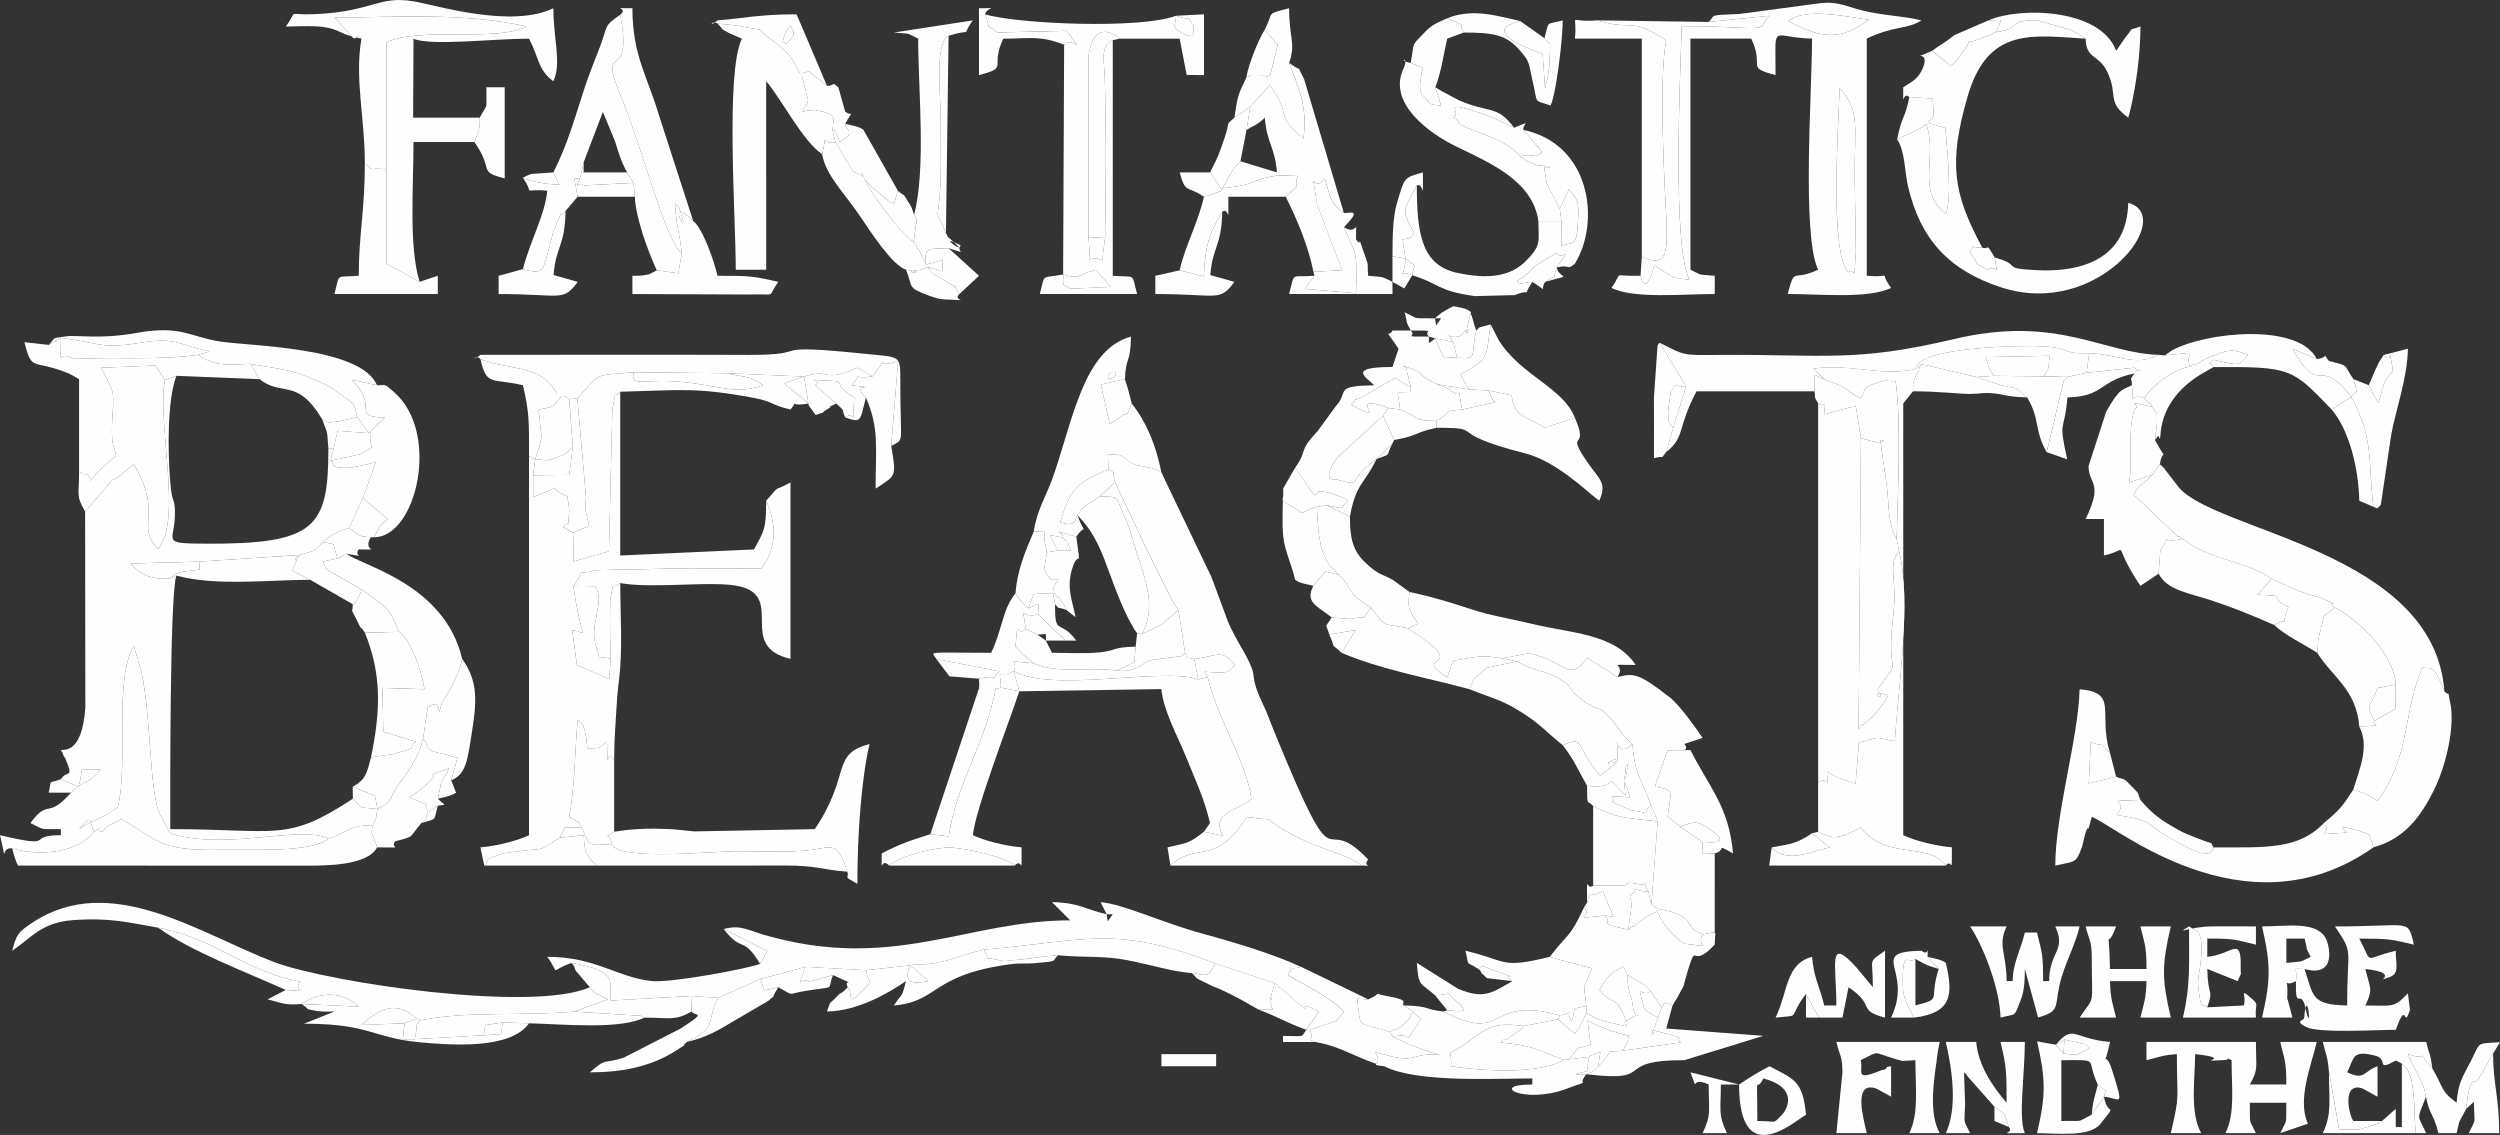
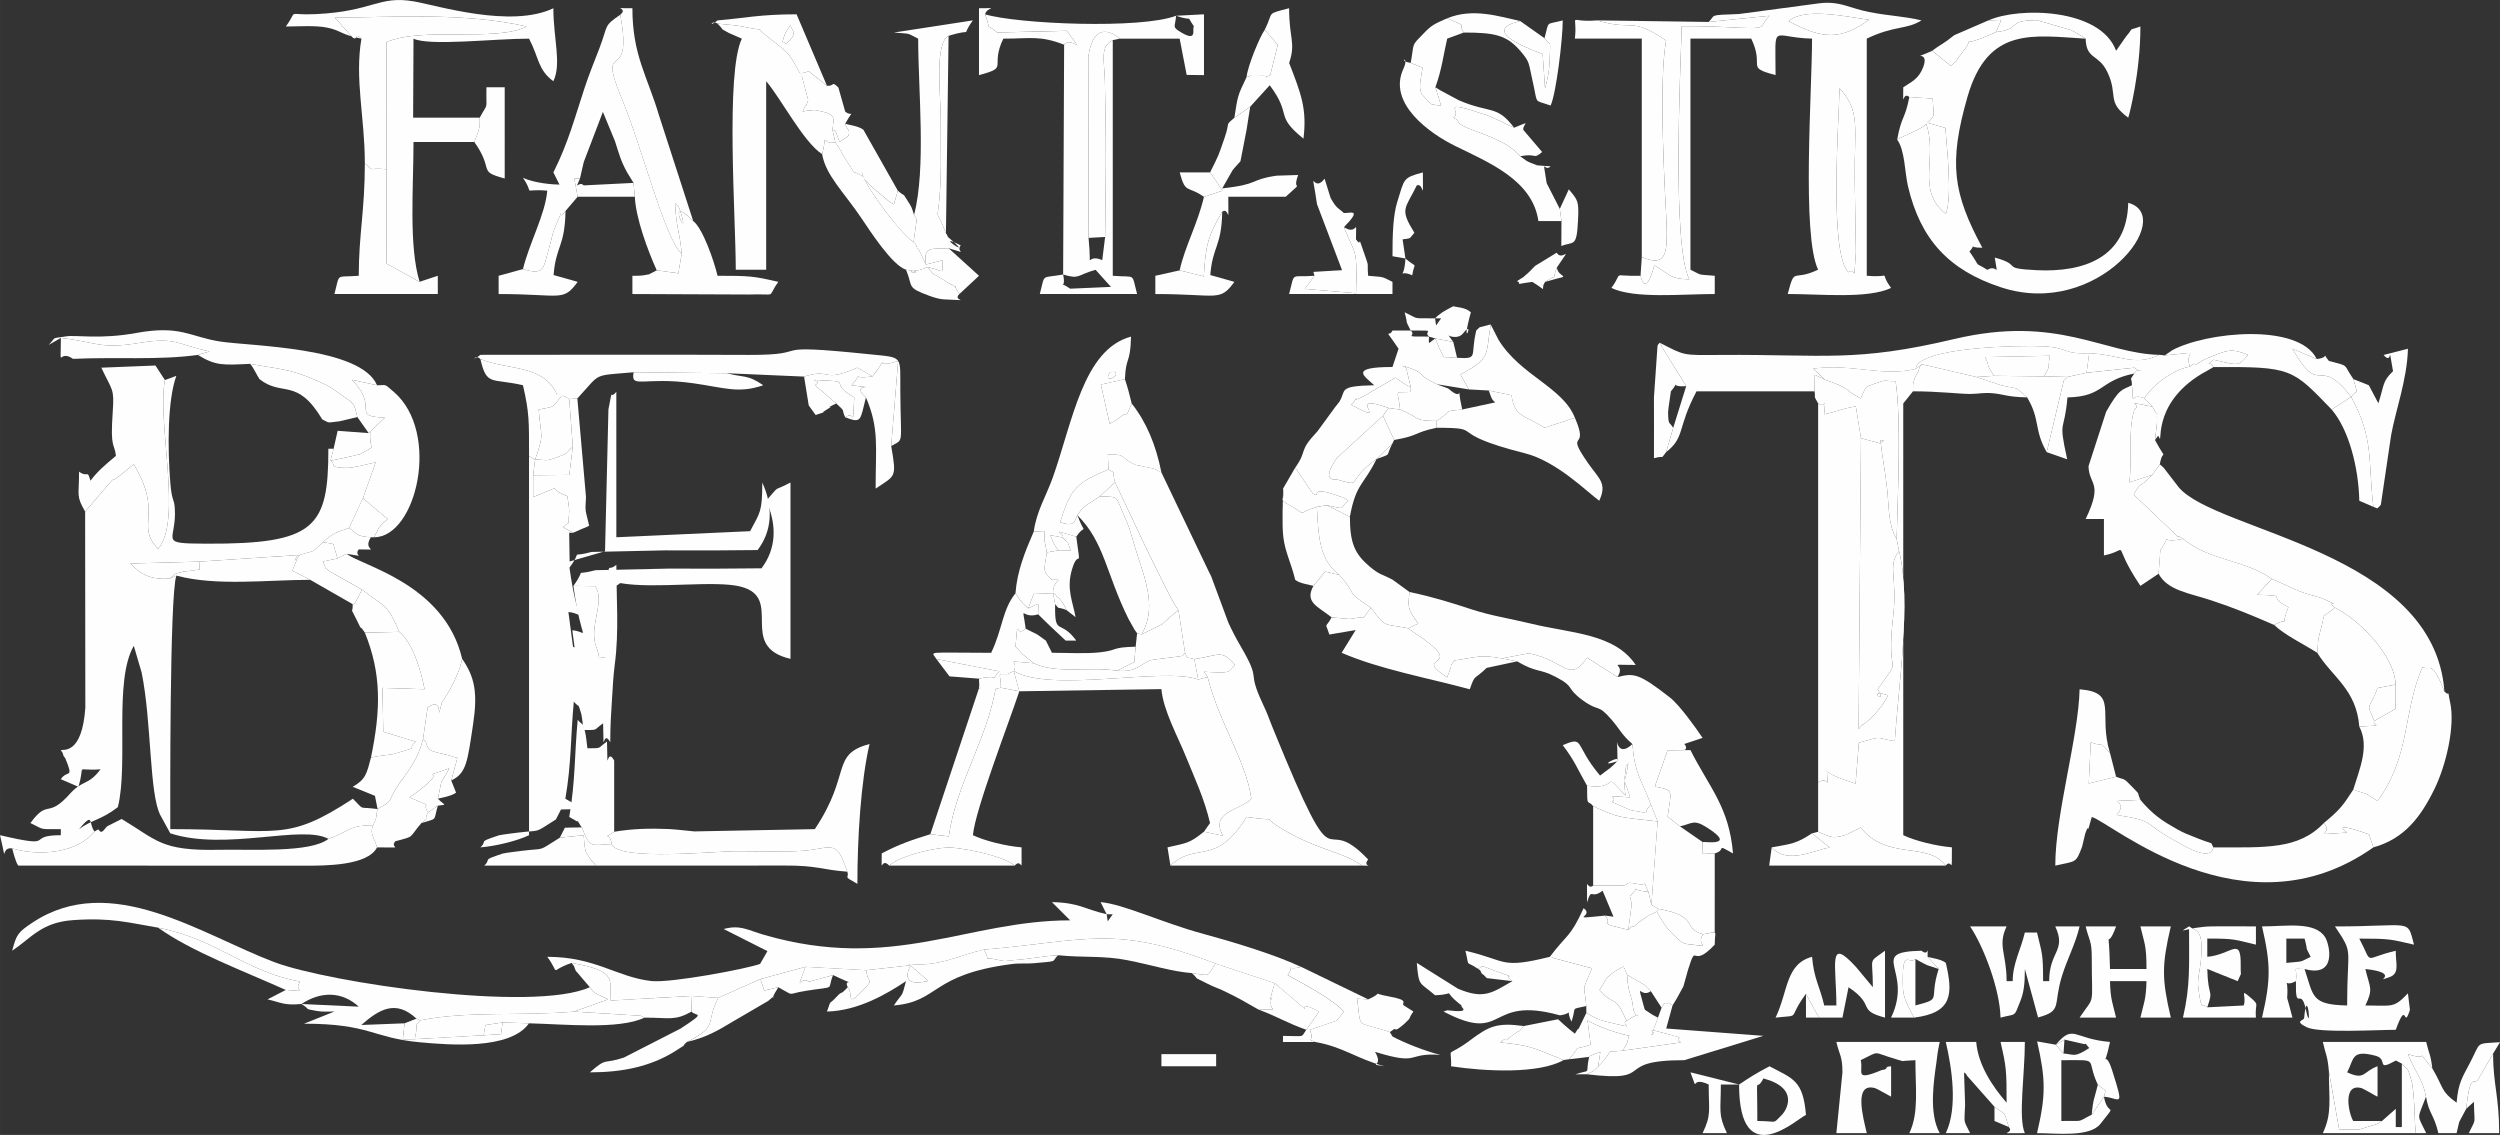
<svg xmlns="http://www.w3.org/2000/svg" xml:space="preserve" width="548.183" height="248.865" style="shape-rendering:geometricPrecision;text-rendering:geometricPrecision;image-rendering:optimizeQuality;fill-rule:evenodd;clip-rule:evenodd" viewBox="0 0 1765.96 801.72">
  <rect x="0" y="0" width="1765.96" height="801.72" fill="#333333" stroke="none" />
  <defs>
    <style>.fil0{fill:#fefefe}</style>
  </defs>
  <g id="Слой_x0020_1">
    <g id="_2578440027200">
-       <path class="fil0" d="m60.13 361.4.14 138.51c-2.31 33.4-15.67 29.34-17.32 29.93.38 1.06 1.4 1.47 1.59 3 .18 1.43 1.35 2.26 1.56 2.76 6.3 15.18 1.4 7.86-3.15 14.82l12.42 5.34c5.36-17.24-3.33-10.83 15.66-12.34-8.53 11.36-12.19 7.39-20.88 16.49-17.09 19.42-15.64 3.69-28.67 21.48 10.33 4.96 5.59 4.29 21.48 4.29v4.3c-25.99 0-1.03 9.77-42.95 0 5.68 23.72-.38 7.75 8.59 9.34 20.3 6.08 46.94 2.61 58.14-11.97-4.42-5.69-.11-14.37-10.91-1.68 9.92-7.1 15.26-6.2 27.43-15.52 7.66-31.04-3.1-89.09 11.25-113.95l5.52 18.78c7.11 34.74 5.37 85.15 13.12 100.62l7.13 13.05c39.08 12.75 93.29-6.43 111.7 3.95 17.02-6.41 14.51-9.48 31.57-9.67 3.32-6.62 1.61-5.03 3.14-11.41-14.34-2.06-8.47 1.68-17.41-7.31-47.29 31.01-52.45 21.48-129 21.48 0-16.63-.56-164.95 4.3-179.07l-4.87 2.15c-12.27.53-19.14-1.83-27.62-10.7l48.63-1.34 71.12-4.71c12.72-4.15 6.6-.32 16.3-9.05 7.7-6.95 10.18-6.95 18.41-10.05l9.83-20.97 8.99-25.38c-5.15 1.17-16.22 4.12-20.99 3.95-13.06-.46-6.3-1.89-10.93-5.04l2.22-8.5h-3.71c0 55.54-8.97 67.4-86.17 67.08-35.2-.14-20.8-1.32-22.31-24.91-.48-7.52-2.09-4.58-3.19-18.26-1.93-24.06-2.04-58.08 4.28-75.4l-8.08 2.99c-5.75 29.84 12.59 99.23-4.81 119.26-16.44-16.99 3.94-24.48-17.16-59.77l-9.79 7.96c-8.36 6.27-1.83-.83-9.24 7.6l-15.35 17.89zM404.82 376.37l-7.05-3.99c5.89-5.51 3.08.62 4.22-9.8.36-3.27-.82-8.48-1.2-12.05-10.84-4.27-6.9-5.45-9.76-5.36l-14.42 5.95v-15.38l1.38-11.08-4.3-2.48v267.81c-8.18 3.92-22.93 7.64-34.36 8.59l2.75 12.89c5.55-5.2-2.8-3.26 13.03-8.5 1.31-.43 12.43-1.79 13.88-1.97 16.75-2.08 10.12 1.06 26.42-9.25l3.62-7.06 12.04-.24c-1.44-1.06-2.89-5.63-3.41-4.15l-5.55-3.2c4.41-25.73 3.61-43.89 5.97-68.6 4.22 5.1 2.61-.18 5.28 8.74.42 1.41 1.36 9.35 1.57 11.36 11.03-.09 6.55.3 13.84-4.76.65 27.11-.73 2.76 5.06 13.38 0-11.77.55-20.2 1.27-31.32.41-6.38.88-15.99 1.95-24.02 3.03-22.69 1.07-46.96 1.07-69.99-6.83 5.52-3.86-3.45-7.06 11.21-.07.33-.15 10.97-.16 12.01-.08 10.44.1 19.54.48 30.25l-1.07 14.35-22.8-9.99-3.26-24.49c12.63.98 6.72 11.6.76-31.37 10.38-14.07-1.42-6.46 15.65-11.08l51.82-1.12c21.78.15 43.67.05 65.44-.21 10.24-13.56 11.22-30.21 3.3-47.7-.07 20.9-1.5 20.93-8.61 34.36l-94.5 4.3V276.72c-4.91 6.44-2.17-5.06-5.57 12.45l-2.41 100.23-25 7.23-.33-20.25zM1299.44 62.31c15 16.52 10.37 27.72 10.71 63.78l.81 52.02c-1.63 25.54-.18 9.61-5.18 14.24-13.87-12.97-6.79-107.74-6.34-130.03zm20.88-48.34c-19.69 14.05-32.6 14.23-56.83.91 11.47-9.94 41.86-2.83 56.83-.91zm-113.33 1.53 43-4.36c-8.8 8.26 2.43 9.75-30.06 8.05-11.07-.58-20.86-.73-31.98-.66-1.03 34.19-6.78 155.22 5.38 178.84-14.11-.53-12.57-2.8-24.7-9.92-6.74 24.12-9.71 7.38-9.77 7.36-21.76.53-11.5-3.83-20.6 8.59 16.3 7.82 49.72 4.29 73.02 4.29V194.8c-13.3-1.13-8.12.05-17.18-4.3V27.28h42.95c9.86 20.55-4.71 19.93 17.18 25.77 0-38.33-3.66-26.43 25.77-25.77 0 37.14-7.37 138.91 4.29 163.22-18.4 8.83-16.13-2.83-21.48 17.18 23.3 0 56.72 3.53 73.02-4.29-9.67-13.2 2.77-6.93-17.18-8.59V27.28c19.63-9.42 28.12-6.2 38.66-12.89-13.21-3.08-21.81-2.95-37.04-5.91-13.9-2.71-20.36-7.84-34.87-6.19l-57.07 7.61c-22.42.87-15.95.45-21.36 5.58zM783.03 331.6c6.23 3.79 1.95-.07 4.63 9.09 1.3 2.43 38.25 82.66 44.79 90.38l4.63 30.02c2.61 5.43-.07 2.5 6.55 4.49 17.52-2.55 19.01-7.17 28.86 4.12-5.14 4.06-.05 6.5-22 4.77l2.58 3.84c7.7 31.38 27.28 59.48 30.88 85.88-7.41 8.29-29.7 8.84-20.09 26.15l-13.39-2.85c-10.52 8.53-12.32 7.93-25.77 11.07l2.06 12.89c18.14-17.24 31.85 1.25 53.81-34.34 27.64 4.01 6.83-2.35 25.6 8.75 25.86 15.29 42.14 15.5 55.83 25.59 10.65 0-.31 1.41 4.45-4.3-35.85-37.8-18.12 27.82-66.99-91.94-3.93-9.63-3.28-9.14-7.54-18.23-11.75-25.08-.26-14.28-15.48-40.36-3.19-5.47-6.25-11.26-8.81-16.97l-12.14-32.72c-.22-.47-.81-1.51-1.06-2.01l-34.03-71.17c-1.17-.82-4.77-2.53-5.71-2.83l-12.57-2.57c-11.06-4.72-5.69-7.78-19.56-7.31l.46 10.54zM781.75 645.82h4.29l-3.58 5.01-.72-5.01zm-270.6 10.42 30.96 15.62-5.19 9.03c-8.45 3.25-63.07 13.68-76.98 12.09-24.42-2.8-39.41-17.09-73.36-17.09 9.96 13.59.23 10 17.18 4.32 32.23 5.77 26.94 11.22 27.67 26.55l56.7-3.21 19.2 1.35 29.82-13.3 31.84-8.63 42.83 2.38 31.5-3.49-1.39-.94c21.65 2.19 33.65-5.68 52.96-10.09 72.97-6.27 91.7-17.9 163.69 9.81l41.88 13.9 21.09 17.96c1.31.29-3.83-5.21 10.2 2.07l-9.04 12.89c-3.98 5.87-.52 4.3-16.43 4.3v4.29h22.58c-6.31-2.58-.13-.09-3.64-8.59l18.32-6.21c.75-.36 5.1-5.45 5.72-6.7-7.9-8.65-27.34-18.87-39.66-25.75 6.48-10.15-4.25-2.4 9.57-5.74-18.67-8.84-49.14-17.97-69.56-23.49-28.13-7.6-56.32-21-72.18-22.32l4.3 8.59c-15.97-3.72-19.28-8.16-38.66-8.59l12.89 12.89c-73.03 0-125.36 36.6-216.41 10.2-11.68-3.39-16.63-7.26-28.42-4.07zM1520.42 335.37c-10.77 11.46-7.6 3.62-13.17 14.07l31.21 29.72c.54-1 2.39.91 3.54 1.47 19.12 15.63 43.72 14.74 62.68 28.27 8.51 3.52 15 7.16 22.83 9.9 5.33 1.87 10.49 2.8 12.98 3.94 17.34 7.95.76-.42 8.9 6.52 15.88 7.75 42.01 32.93 42.88 54.3l-.01 17.13-15.13 8.58c-2.17 3.29 9.69 2.97-10.54 3.99 7.32 14.03.13 29.97-4.29 44.59 14.24 4.43 7.17 2.27 17.18 7.83 23.42-31.71 17.76-62.43 31.74-94.52 5.35 3.21 6.25-6.23 15.5 17.38-7.14-99.6-161.43-112.76-187.75-144.4l-10.38-13.48c-.65-.72-1.88-1.86-2.9-2.69l-5.27 7.41zM1284.3 552.86c7.65-5.82 6.86 7.73 6.24-7.8 6.98 4.62 12.14 5.55 20.22 8.51l2.32-28.91c18.08-4.9 9.67-3.8 25.37-1.08 2.38-37.54 11.98-99.14 3.02-134.29-8.52 10.56-.89 18.38-4.16 46.1-5.59 47.36 8.14 24.82-10.99 51.5 7.63 12.46-9.13-1.35 7.39 4.29-6.11 12.27-17.45 20.68-17.45 20.67-.59-.97-2.19 2.16-3.36 3.16l1.68-205.48-3.65-22.52c-14.12 2.71-10.65 3.06-22.39 5.67 1.12-14.48 1.35-3.3-4.23-7.75v267.92z" />
+       <path class="fil0" d="m60.13 361.4.14 138.51c-2.31 33.4-15.67 29.34-17.32 29.93.38 1.06 1.4 1.47 1.59 3 .18 1.43 1.35 2.26 1.56 2.76 6.3 15.18 1.4 7.86-3.15 14.82l12.42 5.34c5.36-17.24-3.33-10.83 15.66-12.34-8.53 11.36-12.19 7.39-20.88 16.49-17.09 19.42-15.64 3.69-28.67 21.48 10.33 4.96 5.59 4.29 21.48 4.29v4.3c-25.99 0-1.03 9.77-42.95 0 5.68 23.72-.38 7.75 8.59 9.34 20.3 6.08 46.94 2.61 58.14-11.97-4.42-5.69-.11-14.37-10.91-1.68 9.92-7.1 15.26-6.2 27.43-15.52 7.66-31.04-3.1-89.09 11.25-113.95l5.52 18.78c7.11 34.74 5.37 85.15 13.12 100.62l7.13 13.05c39.08 12.75 93.29-6.43 111.7 3.95 17.02-6.41 14.51-9.48 31.57-9.67 3.32-6.62 1.61-5.03 3.14-11.41-14.34-2.06-8.47 1.68-17.41-7.31-47.29 31.01-52.45 21.48-129 21.48 0-16.63-.56-164.95 4.3-179.07l-4.87 2.15c-12.27.53-19.14-1.83-27.62-10.7l48.63-1.34 71.12-4.71c12.72-4.15 6.6-.32 16.3-9.05 7.7-6.95 10.18-6.95 18.41-10.05l9.83-20.97 8.99-25.38c-5.15 1.17-16.22 4.12-20.99 3.95-13.06-.46-6.3-1.89-10.93-5.04l2.22-8.5h-3.71c0 55.54-8.97 67.4-86.17 67.08-35.2-.14-20.8-1.32-22.31-24.91-.48-7.52-2.09-4.58-3.19-18.26-1.93-24.06-2.04-58.08 4.28-75.4l-8.08 2.99c-5.75 29.84 12.59 99.23-4.81 119.26-16.44-16.99 3.94-24.48-17.16-59.77l-9.79 7.96c-8.36 6.27-1.83-.83-9.24 7.6l-15.35 17.89zM404.82 376.37l-7.05-3.99c5.89-5.51 3.08.62 4.22-9.8.36-3.27-.82-8.48-1.2-12.05-10.84-4.27-6.9-5.45-9.76-5.36l-14.42 5.95v-15.38l1.38-11.08-4.3-2.48v267.81c-8.18 3.92-22.93 7.64-34.36 8.59c5.55-5.2-2.8-3.26 13.03-8.5 1.31-.43 12.43-1.79 13.88-1.97 16.75-2.08 10.12 1.06 26.42-9.25l3.62-7.06 12.04-.24c-1.44-1.06-2.89-5.63-3.41-4.15l-5.55-3.2c4.41-25.73 3.61-43.89 5.97-68.6 4.22 5.1 2.61-.18 5.28 8.74.42 1.41 1.36 9.35 1.57 11.36 11.03-.09 6.55.3 13.84-4.76.65 27.11-.73 2.76 5.06 13.38 0-11.77.55-20.2 1.27-31.32.41-6.38.88-15.99 1.95-24.02 3.03-22.69 1.07-46.96 1.07-69.99-6.83 5.52-3.86-3.45-7.06 11.21-.07.33-.15 10.97-.16 12.01-.08 10.44.1 19.54.48 30.25l-1.07 14.35-22.8-9.99-3.26-24.49c12.63.98 6.72 11.6.76-31.37 10.38-14.07-1.42-6.46 15.65-11.08l51.82-1.12c21.78.15 43.67.05 65.44-.21 10.24-13.56 11.22-30.21 3.3-47.7-.07 20.9-1.5 20.93-8.61 34.36l-94.5 4.3V276.72c-4.91 6.44-2.17-5.06-5.57 12.45l-2.41 100.23-25 7.23-.33-20.25zM1299.44 62.31c15 16.52 10.37 27.72 10.71 63.78l.81 52.02c-1.63 25.54-.18 9.61-5.18 14.24-13.87-12.97-6.79-107.74-6.34-130.03zm20.88-48.34c-19.69 14.05-32.6 14.23-56.83.91 11.47-9.94 41.86-2.83 56.83-.91zm-113.33 1.53 43-4.36c-8.8 8.26 2.43 9.75-30.06 8.05-11.07-.58-20.86-.73-31.98-.66-1.03 34.19-6.78 155.22 5.38 178.84-14.11-.53-12.57-2.8-24.7-9.92-6.74 24.12-9.71 7.38-9.77 7.36-21.76.53-11.5-3.83-20.6 8.59 16.3 7.82 49.72 4.29 73.02 4.29V194.8c-13.3-1.13-8.12.05-17.18-4.3V27.28h42.95c9.86 20.55-4.71 19.93 17.18 25.77 0-38.33-3.66-26.43 25.77-25.77 0 37.14-7.37 138.91 4.29 163.22-18.4 8.83-16.13-2.83-21.48 17.18 23.3 0 56.72 3.53 73.02-4.29-9.67-13.2 2.77-6.93-17.18-8.59V27.28c19.63-9.42 28.12-6.2 38.66-12.89-13.21-3.08-21.81-2.95-37.04-5.91-13.9-2.71-20.36-7.84-34.87-6.19l-57.07 7.61c-22.42.87-15.95.45-21.36 5.58zM783.03 331.6c6.23 3.79 1.95-.07 4.63 9.09 1.3 2.43 38.25 82.66 44.79 90.38l4.63 30.02c2.61 5.43-.07 2.5 6.55 4.49 17.52-2.55 19.01-7.17 28.86 4.12-5.14 4.06-.05 6.5-22 4.77l2.58 3.84c7.7 31.38 27.28 59.48 30.88 85.88-7.41 8.29-29.7 8.84-20.09 26.15l-13.39-2.85c-10.52 8.53-12.32 7.93-25.77 11.07l2.06 12.89c18.14-17.24 31.85 1.25 53.81-34.34 27.64 4.01 6.83-2.35 25.6 8.75 25.86 15.29 42.14 15.5 55.83 25.59 10.65 0-.31 1.41 4.45-4.3-35.85-37.8-18.12 27.82-66.99-91.94-3.93-9.63-3.28-9.14-7.54-18.23-11.75-25.08-.26-14.28-15.48-40.36-3.19-5.47-6.25-11.26-8.81-16.97l-12.14-32.72c-.22-.47-.81-1.51-1.06-2.01l-34.03-71.17c-1.17-.82-4.77-2.53-5.71-2.83l-12.57-2.57c-11.06-4.72-5.69-7.78-19.56-7.31l.46 10.54zM781.75 645.82h4.29l-3.58 5.01-.72-5.01zm-270.6 10.42 30.96 15.62-5.19 9.03c-8.45 3.25-63.07 13.68-76.98 12.09-24.42-2.8-39.41-17.09-73.36-17.09 9.96 13.59.23 10 17.18 4.32 32.23 5.77 26.94 11.22 27.67 26.55l56.7-3.21 19.2 1.35 29.82-13.3 31.84-8.63 42.83 2.38 31.5-3.49-1.39-.94c21.65 2.19 33.65-5.68 52.96-10.09 72.97-6.27 91.7-17.9 163.69 9.81l41.88 13.9 21.09 17.96c1.31.29-3.83-5.21 10.2 2.07l-9.04 12.89c-3.98 5.87-.52 4.3-16.43 4.3v4.29h22.58c-6.31-2.58-.13-.09-3.64-8.59l18.32-6.21c.75-.36 5.1-5.45 5.72-6.7-7.9-8.65-27.34-18.87-39.66-25.75 6.48-10.15-4.25-2.4 9.57-5.74-18.67-8.84-49.14-17.97-69.56-23.49-28.13-7.6-56.32-21-72.18-22.32l4.3 8.59c-15.97-3.72-19.28-8.16-38.66-8.59l12.89 12.89c-73.03 0-125.36 36.6-216.41 10.2-11.68-3.39-16.63-7.26-28.42-4.07zM1520.42 335.37c-10.77 11.46-7.6 3.62-13.17 14.07l31.21 29.72c.54-1 2.39.91 3.54 1.47 19.12 15.63 43.72 14.74 62.68 28.27 8.51 3.52 15 7.16 22.83 9.9 5.33 1.87 10.49 2.8 12.98 3.94 17.34 7.95.76-.42 8.9 6.52 15.88 7.75 42.01 32.93 42.88 54.3l-.01 17.13-15.13 8.58c-2.17 3.29 9.69 2.97-10.54 3.99 7.32 14.03.13 29.97-4.29 44.59 14.24 4.43 7.17 2.27 17.18 7.83 23.42-31.71 17.76-62.43 31.74-94.52 5.35 3.21 6.25-6.23 15.5 17.38-7.14-99.6-161.43-112.76-187.75-144.4l-10.38-13.48c-.65-.72-1.88-1.86-2.9-2.69l-5.27 7.41zM1284.3 552.86c7.65-5.82 6.86 7.73 6.24-7.8 6.98 4.62 12.14 5.55 20.22 8.51l2.32-28.91c18.08-4.9 9.67-3.8 25.37-1.08 2.38-37.54 11.98-99.14 3.02-134.29-8.52 10.56-.89 18.38-4.16 46.1-5.59 47.36 8.14 24.82-10.99 51.5 7.63 12.46-9.13-1.35 7.39 4.29-6.11 12.27-17.45 20.68-17.45 20.67-.59-.97-2.19 2.16-3.36 3.16l1.68-205.48-3.65-22.52c-14.12 2.71-10.65 3.06-22.39 5.67 1.12-14.48 1.35-3.3-4.23-7.75v267.92z" />
      <path class="fil0" d="M1374.5 151.18c-21.77-17.44-4.95-40.59-14.31-64.86l14 4.05c1.01 14.7 5.04 48.13.31 60.81zm35.53-128.53c-32.71 14.78-11.17-1.54-24.46 15.2-6.7 8.43.46 1.88-7.62 8.66l-13.06-10.61c-17.87 7.93-1.13-2.11-6.39 11.6-3.19 8.29-8.19 10.23-14.07 14.17 0 17.39-.82 2.16 4.3 6.88l16.52 1.09c.25 12.43 3.3 11.08-5.81 19-3.63 3.15-12.83 6.37-19.3 9.99 5.48 7.44 5.35 23.11 7.59 32.75 8.8 37.81 29.04 59.55 65.85 71.61 68.94 22.57 124.03-50.57 89.78-59.71-.86 38.75-31.36 49.19-64.65 47.58-26.54-1.28-9.25-3.34-29.63-8.92 2.34 15.93 2.17 4.14-5.26 8.67-10.71-6.81-3.34.47-12.6-12.96 5.86-6.45-2.64-2.5 9.06-2.66-20.57-38.28-24.01-59.53-10.47-106.6 14.37-49.94 46.25-43.26 83.47-41.08l-6.9-4.26c-1.15-.6-2.2-1.21-3.5-1.83l-23.96-6.94c-22.65.1-10.16 6.14-28.88 8.38zM1071.67 467.18c14.26 8.36 15.34 4.75 27.21 10.94 14.05 7.32 6.96 7.59 18.81 16.31 12.29 9.04 10.33 2.01 20.53 13.75 6.28 7.23 7.09 10.62 14.86 17.39 1.81 21.44 5.6 23.02 13.08 42.84l4.75 11.81-4.38 58.91 4.93 2.91c29.15 4.93 16.44 13.68 31.56 17.92 11.08-1.68 8.23-4 8.23 7.32l.02-64.45c-11.21 0-8.57 2.89-8.57-8.02l-16.04-11.11-8.67-6.83c2.58-19.17 4.82-18.49-9.07-21.27l9.03-25.55 16.13-.2c-10.56-.06.52 1.45-4.3-4.32l12.89-4.3c-4.6-6.87-16.16-23.14-23.03-28.51-22.39-17.52-25.69-17.24-37.1-14.46l-21.45-13.71c-13 18.54-15.24 1.91-41.26-3.07l-18.87 3.6 10.71 2.09zM1676.54 598.57l-3.06-9.13c-.04-.02-27.84-10.29-15.51-1.3-29.78 1.68-8.27 2.32-16.45-6.75-18.03 18.94-41.26 17.18-78 17.18-2.09 10.77-21.68-1.68-28.81-5.63-21.46-11.87-11.31-12.79-39.52-17.27 11.02-12.58-15.46-8.9 16.77-10.66-2.87-6.45.28-2.83-5.17-8.52-7.85-8.2-5.32-5-12.01-7.84l-19.3 4.79 1.39-29.1c11.66 4.17 4.51-1.96 13.61 7.6-8.74-28.29 6.39-42.72-21.48-45.04-.75 33.69-17.18 88.2-17.18 124.56 14.57-3.39 14.46-1.23 18.98-13.48l2.15-9.02c3.55-10.27.17 4.9 4.65-11.86 13.56 3.62 107.44 86.1 198.95 21.48zM212.98 709.22c13.52-9.05 28.54-9.04 40.45 1.88l-40.45-1.88zm-101.3-53.93c42.72 8.42 61.62 31.28 100.4 38.08-6.02 7.65 8.99 7.03-10.2 5.93l-12.89 6.65c10.13 2.36 11.47 4.36 23.98 3.27 7.23 4.49.82 3.01 10.59 4.88 3.88.74 8.69.44 12.68.44l-21.48 8.59c46.6 0 48.2 9.98 81.45 13.09 21.6 2.02 64.27 5.44 77.48-13.37l-18.69-.58-1.08 8.25-12.32.8-48.64 2.73-8.44.15 1.26-11.34-30.57 1.19c12.66-11.15 24.42-18.1 38.96-4.49l2.57 1.23c33.65-6.84 70.72-2.87 108.7-6.18l24.06-8.65c-11.03-5.73-8.19-2.93-12.86-8.61-40.07 18.09-184.46-3.2-222.83-17.69-51.63-19.49-115.48-64.64-170.79-27.99-10.49 6.95-11.38 8.49-14.44 19.93 13.72-9.19 20.66-19.99 42.82-21.61 26.92-1.97 39.65 1.82 60.27 5.31zM750.98 193.91c11.93 3.62 9.51.38 22.93-3.32l10.84 12.07-28.77 1.27c-10.14-6.97-2.41 2.73-5-10.02zm79.77-182.78c13.33 4.66 6.27-1.71 12.66 7.57-1.85 1.07 3.73 12.74-11.33 2.76-4.03-2.67-1.63-3.9-1.33-10.33zm-79.07 20.43-.7 162.35c-16.12 2.96-12.47-1.25-16.48 13.78h68.72c-4.13-15.49-.39-11.49-17.18-12.89V28.38c-9.34 4.59-5.89 14.6-5.57 28.86.29 12.94.47 25.83.61 38.77.24 23.8-.23 47.71-.44 71.38l-2.03 16.36c-12.57-5.59-7.13 10.94-9.66-15.71l-.16-127.99c4.2-29.7 22.19-12.79 22.25-12.76h42.25l4.95 25.63 12.24.14V10.11l-19.72 1.02c-25.04 9.61-112.6 5.79-134.89-1.02 5.18 14.14-1.58 4.41 8.57 12.84l49.12-1.2c13.96 19.08 3.42 3.26-1.87 9.81zM255.31 27.29c-.97-.64-2.52-2.49-3.03-1.71-2.56 3.92-3.39.03-15.73-13.06 43.21-.46 91.48-3.73 135.57 6.18-21.83 11.18-74.27.05-99.09 11.08L273 119.6l.07 66.63 23.32 12.86c-7.74-25.35-4.3-66.56-4.3-98.77h42.98c3.05-8.05 4.15-9.5 3.8-17.18h-47.05l.27-55.84c11.26 5.4 56.86 0 81.61 0 7.15 13.51 6.09 21.94 17.18 30.07 5.92-12.35 0-30.15 0-51.54-29.9 14.35-82.36-2.08-98.55-4.85-25-4.29-28.7 7.05-69.13 8.99-22.15 1.06-11.92-4.06-21.31 8.75 8.88 0 20.78-.93 29.2.79 9.9 2.02 9.58 4.98 24.24 7.8zM580.75 108.9l1.25-5.69c1.03-9.21-.15-.55 8.09-2.67l-2.04-8.81c.83-9.06 3.5-11.11-12.15-13.93-1.29-.23-3.14.32-4.27.25-1.24-.08-3.09.53-4.63.8l-.02-.04c.77-1.42 2.1-5.07 2.24-4.31.12.68 1.57-2.98 1.64-4.01l-4.36-16.3c-9.48-16.33-6.99-14.92-22.09-26.5-14.09-10.81-.71-4.74-17.22-8.43-6.44-1.44-13.06-1.85-20.34-2.57 6.68 6.7-.54 1.63 8.09 6.64.07.04 8.14 3.51 9.09 3.97-11.66 24.31-4.3 126.08-4.3 163.22h21.48V57.37c10.11 11.63 26.35 43.05 39.54 51.54zM255.63 416.47c17.2 13.03 17.91 10.21 26.41 29.87 8.69 7 14.88 24.82 17.87 40.53l-29.76-.94.59 31.02 22.87 6.93c-7.61 7.17 5.35 2.28-14.21 8.36-3.9 1.21-12.15 1.48-17.38 2.94-2.97 11.26-3.62 15.37-12.89 20.6l15.72 6.38 1.84 9.34c12.15-6.74 6.27-4.47 14.72-17.11 7.3-10.91-1.88 2.8 3.67-5.02 8.14-11.47 10.83-16.74 13.72-27.2l3.26-22.41c12.75-9.04 5.07 14.83 10.18-3.72.01-.04 11.28-15.73 14.21-30.64-12.43-53.18-71.17-65.75-81.62-74.2l-6.43 3.25-10.39 2.22c4.56 8.1-2.16 1.13 5.22 7.16l22.4 12.62zM1288.91 268.13c20.16 7.04 12.37 6.54 25.46 13.27 4.81-9.64 1.52-7.3 12.31-11.23 6.23-2.27 5.29-.69 12.36-.94 4.08 27.67 1.53 79.54.74 111.55l1.69 8.5c8.96 35.15-.64 96.75-3.02 134.29-15.7-2.72-7.28-3.82-25.37 1.08l-2.32 28.91c-8.08-2.96-13.24-3.89-20.22-8.51.63 15.53 1.41 1.98-6.24 7.8v34.7c9.12 3.81 9.71 5.09 19.47 2.22l10.6-5.17c18.97 23.61 46.96 9.5 60.09 26.84 4.47-5.85 4.33 9.18 4.33-12.89-11.43-.95-26.18-4.67-34.36-8.59V284.99l6.89-8.59c.16-7.1-.47-3.53 1.32-9.58.31-1.05 2.72-4.27 2.98-6.36.23-1.82 1.36-2.1 1.98-3.19l-4.45 3.33c-23.78 5.72-44.87-3.98-72.36-.23l8.11 7.73z" />
      <path class="fil0" d="M1172.36 242.06c.5 1.05 1.36 1.45 1.62 3.09l17.12 27.61-9.17 29.48-4.99 17.14c13.62-10.76 7.54-16.65 21.45-42.95h83.35l.21-11.68 6.95 3.39-8.11-7.73c27.49-3.75 48.57 5.95 72.36.23 1.6-15.68 74.97-16.8 90.25-15.98 18.59.99 13.38 5.65 32.39 4.85 21.92.98 31.67 9.71 49.63 1.15-39.65-.84-71.87-28.47-144.92-11.19-70.17 16.6-91.14 10.74-164.98 11.25-27.48.19-24.83.71-43.16-8.65zM390.9 121.79l4.3 8.61c-3.6.04-17.56-.88-25.8-4.84 9.06 13.38-2.3 7.5 17.18 9.12-1.39 16.67-12.67 36.95-17.18 55.42 15.94 4.69 14.04-.38 19-16.82.85-2.81 1.74-8.01 3.11-11.25 9.56-22.54.43-3.11 7.96-13.02l8.57-10.04-2.38-12.9 4.03-.01 2.67-11.62 13.51-35.4 8.54 20.67c2.7 8.32 3.95 13.73 8.57 22.07l4.54 7.41.92 9.77c.63 15.14 9.21 38.18 15.47 51.98l15.27 2.14 2.37-14.01c-11.76-9.71-27.56-73.82-42.61-110.14-17.97-43.36 8.93-6.61-.8-58.52-12.18 8.34-8.34 7.12-14.71 23.64-4.17 10.81-7.34 18.51-10.52 28.14-7.02 21.25-11.42 38.5-22 59.59zM339.33 253.6c20.43 8.33 44.6 3.54 54.32 25.5 4.3 1.23 3.06-.77 8.44 2.81l5.73-.43c17.19-18.55 10.07-15.87 39.76-18.53l65.93.7 54.46 2.37c20.13-6.34 11.97 5 37.66-6.31l10.63 6.18c14.87-18.91-2.52-3.82 18.16-10.92l-4.89 60.11c9.21-5.35 6.71.26 6.44-38.91-.18-25.54 2.38-23.42-21.39-25.88-79.36-8.21-36.13.63-86.21.41-63-.28-126.05-.05-189.05-.05-6.88 5.75-3.67-.78 0 2.95zM720.02 488.32l100.38-1.54c1.23 14.85 11.76 33.92 17.18 47.36 6.26 15.52 13.11 29.79 17.18 47.25l-4.3 6.11 13.39 2.85c-9.6-17.31 12.68-17.86 20.09-26.15-3.6-26.4-23.18-54.5-30.88-85.88l-6.69 1.65c-24.45-8.98-103.62 9.78-130.24-5.96l3.87 14.31zM788.01 263.26c2.29 3.2-9.17 7.73-3.97-.39l3.33-.19c.05.02.62.56.64.59zm-57.8 112.29c9.47 0 7.55-2.62 7.55 6.02l1.74 8.64 8.34-1.48c-2.74-2.03-5.76-10.37-5.97-10.67l8.75 1.61c2.33-3-12.14-7 9.66-.54 6.74-10.23 6.6.66.75-15.21-.42.98-.89 1.73-1.24 2.96-1.7 5.87-9.63 2.3-10.9 1.98 7.42-23.98 11.52-27.83 34.15-37.24l-.46-10.54c13.88-.47 8.5 2.58 19.56 7.31l12.57 2.57c.94.3 4.54 2.02 5.71 2.83-3.92-19.65-10.64-35.62-21-48.76-4.59 11.4-2.48 5.49-7.1 8.84-6.49 4.7-.69.96-8.44 5.49l-6.23-27.7 16.99-3.79c.61-16.5 3.86-10.35 4.3-30.09-33.82 9.03-41.28 60.17-55.22 99.41-4.78 13.44-11.51 23.72-13.5 38.38zM1094.76 675.88c.73.35 2.05-.09 2.31.79l27.53 7.34c-8.08 18.66-5.25 10.14-4.08 26.64l.06 4.88c5.09 2.73 6.88 4.53 16.22 6.72 21.99 5.15 6.86 1.78 12.2-1.07-9.08-20.55-8.29-9.04-19.14-21.91 5.02-7.29 3.51-9.67 16.99-16.57l2.53 5.91 12.02 6.94c.66.52 1.83 1.79 2.38 2.25.55.46 1.52 1.62 2.34 2.36l7.61 11.69c.8-.97 1.94-4.2 2.44-2.88.34.92 2.15-.64 2.58-.53.54.13 1.85 1.15 2.72 1.82l3.25-5.4c1.35-2.41 4.17-7.58 4.43-8.14l3.28-11.74c6.56-20.85 1.8.45 18.83-17.67 0-11.32 2.85-9-8.23-7.32-6.26 8.63 10.1 9.43-11.96 6.79-2.89-.35-6.43-4.13-7.89-5.44-6.78-6.14-9.9-12.39-12.81-17.35-8.96 3.79-5.44 2.77-10.7 6.12-1.01.64-2.36 1.67-3.19 2.22-.83.55-2.51 3.13-3.1 2.25-.59-.87-2 1.57-3.1 2.2-23.45-5.41-10.17-2.76-16.53-10.01-28.1 2.88-6.73.68-15.11-5.23-9.68 21.2-11.56 17.99-23.87 34.36zM1662.29 557.84c-7.43 11.53-9.8 14.49-20.77 23.54 8.19 9.07-13.33 8.43 16.45 6.75-12.34-9 15.47 1.28 15.51 1.3l3.06 9.13c21.74-5.97 33.46-21.39 43.19-41.35 8.02-16.45 14.75-44.23 10.98-61.26-2.43-10.97.82-2.91-3.99-7.42-9.26-23.61-10.15-14.17-15.5-17.38-13.99 32.09-8.33 62.81-31.74 94.52-10.02-5.56-2.94-3.4-17.18-7.83zM994.71 443.86c1.05.83 2.44 1.81 3.27 2.35 42.46 27.73-2.87 14.85 24.31 32.25l1.92-5.32c2.02-5.09-.85-1 3.08-6.55 18.75-2.85 17.79-4.18 33.68-1.5l18.87-3.6c26.03 4.98 28.27 21.61 41.26 3.07l21.45 13.71c6.94-10.48-10.79-8.57 12.89-8.57-14.94-22.31-45.63-22.26-73.93-29.16-14.92-3.63-28.07-5.54-41.58-9.96-14.22-4.66-27.52-8.87-44.3-12.42-1.23 12.1-1.04 12.04 6.23 22.32l-7.14 3.37zM1042.81 233.47c-4.44 18.24 2.07 20.21-13.55 19.27l-9.26-.52c-2.54-3.55-5.73-12.39-6.1-13.12-5.51 3.61-4.5 5.09-4.5-1.34-20.4 0-8.15.09-12.89-4.3h-12.89c-2.53 5.72-6.75-3.61 4.3 12.89l-4.3 12.89c-31.49 0-19.44 6.68-12.89 12.89-26.3.59-19.45 3.49-24.66 11.71-.46.72-2.34 2.91-2.88 3.66l-12.57 17.2c-14.04 14.87-6.54 12.82-15.73 25.68l12.44 18.2c7.67 4.56-6.34-7.41 21.02 2.75 1.22.45 2.73 1.55 4.05 2.41-7.58 5.54.67 6.53-15.17 3.18l16.32 8.11c4.23-23.59 9.88-22.43 18.82-40.78-22.58 16.02-8.8 19.95-27.65 14.56-.19-.37-12.93 2.73-.36-15.24l32.5-29.86 3.99-5.5c-33.37-12.13 3.93 14.24-26.44-2.32 8.8-9.28-2.66-.3 7.71-5.38l23.69-13.75c4.07 2.68 5.94 4.73 10.71 6.6l-3-12.58c-.46-1.66-1.91-1.61-2.81-2.46 18.8 5.66 7.03 5.05 24.57 13.15l22.33 3.61-5.96-10.47c21.09-11.85 17.71-11.77 21.34-35.44l-7.77 2.01c-.45.29-1.61 1.53-2.43 2.29zM1341.46 389.28l-1.69-8.5c-6.22-10.72-5.24-21.84-6.76-35.68-1.5-13.61-3.15-20.2-4.76-34.32 1.17.82 4.81-1 .54 1.82-.05.03-.57.59-.66.6l-13.56-3.66-1.68 205.48c1.17-1 2.78-4.12 3.36-3.16 0 .01 11.34-8.4 17.45-20.67-16.52-5.64.24 8.17-7.39-4.29 19.13-26.68 5.4-4.14 10.99-51.5 3.27-27.72-4.36-35.54 4.16-46.1zM66.73 587.34c-11.2 14.59-37.84 18.05-58.14 11.97.07.15 2.36 9.82 4.3 12.14l201.94.05c14.98.08 45.07.02 51.51-12.94-2.21-7.51-5.34-9.74-2.79-15.65-17.06.19-14.55 3.26-31.57 9.67-12.64 10.06-54.63 7.22-77.36 7.71-41.13.89-43.61-6.79-68.7-21.78l-10 5.06c-1.49.71-3.91 6.61-6.14 2.65-.48-.86-2 .82-3.04 1.12zM433.83 587.55c-8.98 6.42-3.01-.98-1.76 8.7 4.25 12.12 72.55 5.08 87.66 5.06 14.75-.03 32.55.74 46.94-.29 21.27-1.52 23.75-9.29 31.86 14.74 1.75 5.31-4.02 2.34 7.11 8.59 0-32.61 2.47-72.54 8.59-98.79-27.73 7.4-12.47 21.02-38.66 60.13l-85.13 1.61c-.64-.02-13.64-1.48-17.69-1.66-13.52-.59-25.97-.28-38.93 1.91zM541.23 353.74c7.91 17.5 6.94 34.14-3.3 47.7-21.77.27-43.66.37-65.44.21l-51.82 1.12c-17.07 4.61-5.27-3-15.65 11.08l15.38.22c7.56 10.85-4.82 28.14.75 42.79 5.39 14.16-3.77 5.26 10.23 8.49-.38-10.71-.56-19.81-.48-30.25.01-1.04.09-11.69.16-12.01 3.2-14.66.23-5.69 7.06-11.21 24.3 4.36 67-2.27 85.33 2.56 30.64 8.07-2.98 42.14 34.93 50.97V340.85c-13.77 7.29-6.27.62-17.16 12.89zM1524.81 405.28l1.25-16.72c9.56-13.84-2.86-3.84 15.94-7.93-1.15-.56-3-2.47-3.54-1.47l-31.21-29.72c5.57-10.45 2.4-2.6 13.17-14.07l-16.37 5.45c2.49-16.03-1.3-35.03 3.63-51.5 6.7-3.95-10.71-6.68 12.84-2.02l-5.76-5.97c-9.39-4.1-7.97 5.68-8.37-4.65l-.41-4.57c-6.95 3.62-8.51 1.58-18.24 18.78l-12.44 38.4c.26 13.62 10.63 10.99-2 37.31h12.89v25.77c20.39-4.32 3.6-11.63 25.77 21.48l12.86-8.59zM55.84 333.18c0 17.55-2.23 16.75 4.3 28.22l15.35-17.89c7.41-8.43.88-1.33 9.24-7.6l9.79-7.96c21.1 35.29.71 42.78 17.16 59.77 17.4-20.04-.94-89.42 4.81-119.26l-6.7-10.26-38.23 1.53c7.83 16.62 9.23 14.41 8.08 31.03-1.87 27.01 1.1 21.49 2.26 31.26-7.87 6.52-13.09 11.02-18.01 17.56-2.39-8.47-1.64-1.69-8.06-6.41z" />
-       <path class="fil0" d="m407.83 281.47 6.1 69.69c-.74 11.84-.34 8.38 2.22 20.22-1.16.84-4.55 2-5.17 2.27l-6.16 2.72.33 20.25 25-7.23 2.41-100.23c3.4-17.51.65-6.01 5.57-12.45 42.82-1.09 53.55-3.27 94.18 4.33 14.02 2.62 12.31 5.06 26.09 8.27 6.81-8.15-3.54-1.47 12.86-4.3l-17.42-14.19 14.14-4.82-54.46-2.37c11.87 3.29 14.16.63 25.64 8.49-17.53 6.06-27.4 1.71-49.38-1.39-35.04-4.94-44.54 4.3-42.19-7.8-29.68 2.66-22.57-.01-39.76 18.53zM883.13 75.36l-2.57 16.36 7.71-4.3c.66-.49 4.29-3.15 5.16-4.3 1.52 18.33 7.07 20.33 8.59 38.66l-25.77-7.85c-.69.83-4.44 4.71-5.64 6.43l-7.22 12.71c27.23-3.03 18.51-6.06 38.35-8.98.23-.03 15.09-.48 15.28-.49-4.96 13.52 5.69 2.04-8.8 15.36 8.26 16.48 16.04 35.25 19.59 53.08l20.22-1.22-17.69-46.62c-4.51-30.76-3.34-6.43 5.37-18.01.58 1.78 4.16 13.48 4.22 13.59 4.45 8.07 5.89 7.3 9.36 10.66L921.12 55.6c-6.71-12.11.59-2.96-10.47-11.15 8.51 21.92 12.66 32.52 10.12 53.48-20.81-16.85-7.64-16-23.82-37.75l-13.79 15.16zM1516.24 748.9c9.79-2.28 9.88-3.33 21.48-4.3 0 34.32 2.37 27.23-4.3 55.84h21.48c-8.25-14.69-4.3-38.77-4.3-55.84 29.99 3.28-3.4 5.49 20.44 4.22 6.37-.34-1.31-2.87 5.33.07 0 20.38 2.52 37.35-4.3 51.54h21.48c-5.47-11.4-3.92-4.6-4.3-21.48h25.77c-.38 16.88 1.18 10.08-4.3 21.48l19.52-6.67c-7.62-17.03 2.25-40.54 6.26-57.76h-25.77c2.94 12.64 4.3 13.11 4.3 30.07h-25.77c6.21-11.06 4.3-11.53 4.3-30.07h-77.32v12.89zM1073.85 110.38c4.64 3.16 3.15 3.19 12.02 6.42.28.1 9.15.67 9.46.67-4.61 4.88-5.99-8.72-2.78 11.92l9.28 18.15 6.37-13.8c6.43 7.78 7.18 8.04 6.51 21.79-.96 19.74-3.01 14.74-11.81 18.25l.11-17.61h-16.29c0 14.52 2.55 17.14-9.67 28.97-12.59 12.19-31.03 11.1-47.58 7.62-25.22-5.29-28.65-27.66-28.65-61.8-8.36 16.99-12.28 16.34-1.7 33.46-4.06 4.47-1.56 3.75-8.33 4.65l2.01 13.53c9.13 7.81 6.34 1.29 4.8 11.83 20.24 6.28 16.95 10.86 44.13 14.74l28.09-.71c14.31-5.52 4.22 3.32 12.62-9.35-16.36 2.21-5.64 1.99-10.83-.52 8.59-5.88-.53 1.42 8.62-6.51.96-.83 3.21-3.46 4.19-4.29l15.21-9.3c3.92 6.89 12.29-7.75.18 10.39 9.99-2.34 6.48 2.53 12.7-2.67 17.94-29.13 11.59-84.15-36.45-94.5l13.32 15.67c-6.75 5.65-3.45.56-15.5 2.99zM66.73 587.34c1.04-.29 2.55-1.98 3.04-1.12 2.23 3.96 4.65-1.94 6.14-2.65l10-5.06c25.09 14.99 27.57 22.67 68.7 21.78 22.74-.49 64.73 2.35 77.36-7.71-18.41-10.38-72.62 8.8-111.7-3.95l-7.13-13.05c-7.75-15.46-6.02-65.88-13.12-100.62l-5.52-18.78c-14.35 24.86-3.59 82.91-11.25 113.95-12.17 9.32-17.51 8.42-27.43 15.52 10.81-12.69 6.49-4.02 10.91 1.68zM1038.22 486.89c15.17 6.24 22.16 7.09 36.55 16.23 14.18 9.02 16.98 13.59 29.12 23.26 15.89-6.71 7.64-.66 26.35 21.46l7.18-5.39c17.35-14.69-14.51 1.64 5.14-4.79 0-31.64-4.02 1.88 10.51-12.09-7.77-6.77-8.58-10.16-14.86-17.39-10.2-11.75-8.23-4.71-20.53-13.75-11.85-8.72-4.76-8.98-18.81-16.31-11.87-6.19-12.95-2.57-27.21-10.94l-21.52 4.61c-9.38 9.1-7.95 3.9-11.93 15.1zM998.38 714.51c2.95 6.48 8.77 1.07 1.47 11.27-9.67 13.53 1.21 3.21-16.21 6.39 8.37 4.53 23.22 10.36 33.88 13.02-24.58-1.88-13.55 7.92-46.24-2.18 6.91 11.57-6.49 7.95 6.62 10.19 22.46 11.77 78.43 8.59 104.51 8.59v4.3c-31.68 0-5.56 14.18 24.25 2.98 20.01-7.52 6.07-.48 13.87-10.24l-7.77.08c12.06-4.04 6.82 1.22 9.74-12.32l-14.15 1.66-3.83.54c-17.36 9.91-55.17 8.09-79.53 4.41.49-15.59-4.7-4.78 13.6-18.47 13.1-9.8 18.77-12.57 37.81-9.95l24.17-4.79 1.3-2.78c-52.2-14.48-37.26 20.89-82.2-2.67-14.7-1.64-8.89-3.89-28.03-4.3l6.72 4.26zM55.84 333.18c6.42 4.72 5.66-2.06 8.06 6.41 4.92-6.54 10.14-11.04 18.01-17.56-1.16-9.76-4.13-4.25-2.26-31.26 1.15-16.61-.25-14.41-8.08-31.03l38.23-1.53 6.7 10.26 8.08-2.99 58.77 2.35c-2.48-3.73-3.76-7.4-6.62-10.81-19.26.88-24.18 1.48-36.96-6.3-27.64 3.82-58.04 1.37-88.21 2.77-10.71-7.63-8.57 10.06-8.57-14.78l-8.61 4.93-17.16-1.92c5.32 20.55 5.6 12.55 27.1 20.45 6.91 2.54 6.43 2.95 11.53 5.65v65.35z" />
      <path class="fil0" d="M1044.22 684.47c3.8-2.67 1.46-2.5 10.92.97 22.9 8.4 2.91.17 13.2 7.62-14.39 8.2-20.01 13.12-38.42 5.37l-29.11-18.25c1.43 17.22 1.9 13.21 12.89 22.87 17.43-.75 2.77-5.13 18.71 7.2-1.27 1.24 8.32 5.55-10.12 3.4l-2.59.9c44.94 23.56 30-11.81 82.2 2.67 10.61-1.41 3.37-5.64 8.16 4.48 3.92-11.17-1.42-8.3 10.46-11.04-1.17-16.49-4-7.98 4.08-26.64l-27.53-7.34c-.26-.88-1.57-.44-2.31-.79-35.3 8.75-29.85 2.63-59.59-4.3 3.08 12.84-.56 6.31 9.05 12.89zM261.53 304.77c-.89 15.7 5.58 8.3-7.15 16.07-.32.2-17.18 3.95-20.94 4.64 4.63 3.15-2.14 4.58 10.93 5.04 4.77.17 15.84-2.78 20.99-3.95l-8.99 25.38 17.5 14.69c-7.36 6.16-5.95 6.32-9.7 12.89 30.08 0 47.18-73.9 14.18-102.55-7.63-6.63-5.11-4.68-12.03-4.85l-17.82-3.86c20.12 20.14-1.58 25.73 23.35 26.76l-10.32 9.76zM255.31 27.29c-4.9 28.68 2.4 55.34 2.4 88.21 8.91 6.97-.09 2.39 15.28 4.1l.03-89.82c24.82-11.04 77.27.09 99.09-11.08-44.09-9.91-92.36-6.63-135.57-6.18 12.34 13.08 13.17 16.97 15.73 13.06.52-.79 2.06 1.07 3.03 1.71zM1159.73 181.57c23.37 9.59 17.49-8.86 15.56-64.08-.84-24.04-2.39-66.32 1.62-88.82-25.73-17.52-22.64-6.32-48.65-14.27-22.1 1.87-13.62-6.86-15.78 12.89h47.25v154.28zM1627.92 684.5c-9.84 0-4.75-2-6.11 8.57-.4 22.99 3.45 3.26 6.97 19.85 4.45 20.93 1.13-19.11-1.18 6.23-.18 1.94-7.41 1.88 1.81 6.47 8.62 4.29 50.45 1.82 62.93 1.82 8.28-22.89 5.13 1.19 10-14.11l-1.41-11.66c-10.13 10.68-10.83 8.59-30.07 8.59 5.82-12.13 3.13-12.35 0-25.77 27.39 3 3.43 10.37 16.93 5.78 7.65-2.6 4.35-9.81 4.55-18.67-23.95 5.58-15.59 10.65-25.77-8.59 21.58 0 22.28.48 38.66 4.3-5.02-18.79-.57-12.89-55.84-12.89 13.45 20.08 8.59 13.34 8.59 55.84-25.5-.57-23.6-6.3-30.07-25.75zM1032.88 289.28c-15.94 1.62-5.45.47-18.27 8.07v4.83c36.78 0 3.63 3.08 62.67 18.03 22.29 5.64 43.62 27.09 52.39 33.52 5.79-12.51-.17-15.44-7.93-26.63-17.16-24.72 1.55-7.24-9.25-31.97l-21.48 7.03c-14.49-9.33-20.98-7.2-23.3-22.99l-16.18-3.34c1.51 2.72 1.4 6.15 4.72 8.41l-23.36 5.03z" />
      <path class="fil0" d="m34.36 243.65 8.61-4.93c26.98 3.17 27.21 8.14 55.82 3.46 25.63-4.19 25.86 1 49.15 6.07l-8.19 2.48c12.78 7.77 17.7 7.17 36.96 6.3 19.17 3.55 28.27 3.44 46 11.42 10.69 4.81 7.67 2.94 16.52 9.17 12.69 8.93 10.36 6.72 13.22 17l7.99 11.36 1.08-1.2 10.32-9.76c-24.93-1.03-3.23-6.62-23.35-26.76l17.82 3.86c-11.36-27.12-89.05-27.52-110.85-30.88-21.35-3.29-27.79-11.77-59.23-6.03-25.53 4.66-42.78 1.31-49.15 2.35-11.7 1.91-6.65-.19-12.72 6.11zM1086.71 156.17H1103l-1.18-8.63-9.28-18.15c-3.21-20.64-1.83-7.03 2.78-11.92-.31-.01-9.18-.57-9.46-.67-8.87-3.23-7.38-3.26-12.02-6.42-11.92-14.67-41.61-18.43-43.86-24.56-.68-1.86-2.27-1.78-3.39-2.69 7.15-4.09-11.83-13.67 22.75-2.05 6.22 2.09 13.29 6.12 20.18 9.14-12.14-16.29-16.94-9.87-38.97-19.36l-13.04-6.98c-.96-.55-2.38-1.5-3.59-2.23l4.04 12.86c-1.33-.09-3.14-.04-3.97-.36-.74-.29-2.64-.32-3.45-.78l-6.36-6.96c-2.3-5.49-.44-10.7.69-18.57l-8.36-3.4c-9.93-1.59-.47-5.87-5.15 4.14-11.41 24.41 18.51 45.66 36.65 54.58 23.9 11.74 54.57 24.15 58.7 53zM481.54 179.08c-1.64-17.24-3.75-16.96-4.74-35.8.66 1.66 2.34 1.72 3.21 4.28 9.56 28.11-12.24-13.47 9.66 8.56l-24.16-74.61c-8.17-27.64-18.8-42.4-18.8-75.7-17.37 0-1.83-.88-8.59 4.6 9.73 51.92-17.17 15.16.8 58.52 15.05 36.32 30.85 100.44 42.61 110.14zM645.66 151.86c.61 1.25 1.5 1.58 1.83 3.74l-2.15 15.3c.7 1.01 1.78 1.27 2.08 3.05.3 1.79 1.56 2.41 1.94 3.14.63 1.19 4.62 9.68 4.66 9.77-2.03-13.7 4.42-10.62 16.04-11.53 15.38 4.49 4.65 2.72 8.59-2-20.37-10.1 8.64 9.59-5.55-2.88-6.4-5.63-1.86-1.22-4.91-5.71-6.12-15.73-7.28-13.46-5.65-14.93 3.06-22.73 1.79-43.77 1.94-66.68.09-14.84-4.57-52.75 5.58-57.82 19.74-6.12 7.33 2.53 17.18-10.91l-55.84 8.59c13.3 1.13 8.12-.05 17.18 4.3 0 36.12 5.74 91.81-2.93 124.56zM1159.73 181.57l-.88 13.24c.06.02 3.03 16.76 9.77-7.36 12.13 7.12 10.6 9.39 24.7 9.92-12.16-23.62-6.41-144.65-5.38-178.84 11.12-.07 20.9.08 31.98.66 32.48 1.7 21.26.21 30.06-8.05l-43 4.36-78.71-1.09c26.01 7.95 22.92-3.25 48.65 14.27-4.01 22.5-2.46 64.78-1.62 88.82 1.93 55.22 7.8 73.66-15.56 64.08zM1524.81 405.28c6.3 11.88 21.49 13.6 37.09 18.77 16.55 5.48 28.57 10.45 44.54 17.42 12.42-6.76 3.43 4.04 10.03-12.57-17.06-8.74 2.15-7.76-21.96-8.79l10.15-11.22c-18.96-13.53-43.55-12.64-62.68-28.27-18.79 4.09-6.38-5.91-15.94 7.93l-1.25 16.72zM691.55 486.18l11.97-.85c-6.46 37.59-28.27 68.97-33.33 105.52l-13-1.59c-14.62 4.57-22.56 7.35-34.36 13.6 0 17.36-1.01 1.83 5.29 8.59 8.3-7.31 34.87-13.72 45.31-12.63 11.58 1.21 35.34 5.94 43.34 12.63 5.57-6.53 4.84 10.21 4.84-12.89-11.43-.95-26.18-4.67-34.36-8.59 1.46-17.55 25.48-79.55 32.77-101.66L707 485.77c-9.65 1.81-15.43 7.08-15.43-6.44l-.02.06v6.77zM1301.48 757.49l-4.29 42.95h21.48c-2.62-11.22-9.48-35.93 5.77-31.82.66.18 1.95.95 2.63 1.23l8.78 4.82v-21.48c-1.16.31-2.86-.11-3.37 1.32-.49 1.38-2.57 1.09-3.22 1.36-20.11 8.34-12.72 1.16-14.89-6.97 14.56-6.99 7.11-5.84 25.64-.48l4.01 1.13c.35.04 1.49-.23 1.82-.23l7.18-.42c0 20.38 2.52 37.35-4.3 51.54h21.48c-7.88-14.02-4.14-37.3-2.29-50.35.74-5.24.41-5.18 2.29-14.08h-73.02c2.24 9.63 4.29 9.88 4.29 21.48zM940.67 436.11c-4.74 8.54-4.67 2.54-1.65 12.12l18.61-3.17-9.91 16.06c26.5 11.55 60.75 17.73 90.51 25.77 3.98-11.2 2.55-6 11.93-15.1l21.52-4.61-10.71-2.09c-15.89-2.68-14.93-1.35-33.68 1.5-3.93 5.56-1.06 1.46-3.08 6.55l-1.92 5.32c-27.18-17.4 18.16-4.52-24.31-32.25-.83-.54-2.22-1.52-3.27-2.35-16.77-3.7-15.61.46-26.09-14.52-9.15 10.07.49 4.91-14.79 7.88-.88.17-11.3-1.04-13.15-1.11zM1413.16 718.84c11.53-3.08 9.25.19 14.01-11.76 2.38-5.99 3.17-11.92 3.17-22.6l9.32 34.24c17.54-4.76 10.4-8.4 16.93-29.46 3.72-11.99 9.53-22.52 12.4-34.85h-17.18c8.03 17.37-4.3 17.42-4.3 38.66h-4.3c0-20.25-.77-19.22-4.3-34.36h-8.59c-2.82 12.09-8.59 21.82-8.59 34.36h-4.3c0-19.63-6.49-25.13 0-38.66h-25.77c9.54 14.25 21.03 44.24 21.48 64.43zM1636.88 461.12c10.46 17.03 27.63 25.76 29.7 52.14 20.23-1.02 8.37-.7 10.54-3.99-5.95-14.34-3.96-6.04 2.33-23.26l12.81-2.45c-.87-21.37-27-46.55-42.88-54.3-11.09 8.89-5.96 1.36-10.51 17.2-2.08 7.25-1.14 7.17-1.99 14.66z" />
      <path class="fil0" d="M946.05 406.1c12.9 14.19 3.46 11.33 22.56 23.24 10.48 14.98 9.33 10.82 26.09 14.52l7.14-3.37c-7.27-10.28-7.46-10.22-6.23-22.32l-11.88-8.64c-7.81-4.23-8.98-3.18-16.38-9.46-10.45-8.87-13.8-16.55-13.8-35.04l-16.32-8.11-7.03 1.14c1.14 21.7 1.89 37.37 15.84 48.05zM296.38 199.08l-23.32-12.86-.07-66.63c-15.37-1.71-6.37 2.87-15.28-4.1 0 33.01-4.3 50.51-4.3 79.31-16.79 1.4-13.05-2.6-17.18 12.89h73.02V194.8l-12.89 4.27zM826.75 611.45h135.24c-13.7-10.09-29.98-10.3-55.83-25.59-18.77-11.1 2.04-4.74-25.6-8.75-21.96 35.59-35.67 17.1-53.81 34.34zM481.54 179.08l-2.37 14.01-15.27-2.14-5.44 2.83c-5.56 1.06-5.91 1.03-11.75 1.03v12.89l81.95.34c21.74-.73 12.38 3.04 21.14-8.93-17.59-4.1-20.17-4.3-42.95-4.3-2.42-10.38-10.36-33.41-17.18-38.68-21.89-22.03-.1 19.55-9.66-8.56-.87-2.56-2.55-2.63-3.21-4.28.98 18.84 3.1 18.56 4.74 35.8zM1477.59 675.88c0 37.05 2.59 26.26-8.59 42.95h25.77c-2.36-10.11-4-12.69-4.29-25.77h25.77c-.29 13.09-1.94 15.66-4.3 25.77h21.48c-6.42-27.56-6.42-36.87 0-64.43h-21.48c2.95 12.64 4.3 13.11 4.3 30.07h-25.77c-.81-36.28-3.13-9.55 4.29-30.07h-21.48c2.25 9.63 4.3 9.88 4.3 21.48zM1125.37 625.6l20.99-.05c5.07-.42.69-3.1 9.3-1.32 10.84 2.23 3.15-4.58 8.73 5.7l2.15 9.21 4.38-58.91c-27.33-3.16-26.4-1.95-45.54-10.73v56.1zM871.95 83.11c-7.06 6.31-2.61 1.73-6.89 14.15-4.49 13.04-3.94 11.9-10.28 24.53 2.02 2.59 8.68 12.86 8.7 12.89l-13.02 4.39c-4.61 19.55-13.36 34.66-17.18 51.9l17.06 4.26c1.27-21.4 2.73-28.3 13.01-45.66 5.22-4.13 4.3 13.17 4.3-10.6h40.55c14.49-13.32 3.84-1.84 8.8-15.36-.19.01-15.05.45-15.28.49-19.84 2.92-11.12 5.95-38.35 8.98l7.22-12.71c1.2-1.72 4.96-5.6 5.64-6.43l4.32-22.21 2.57-16.36-11.18 7.75zM1281.75 276.42c.88 4.41-1.13 2.55 2.55 8.52 5.58 4.45 5.35-6.73 4.23 7.75 11.75-2.61 8.28-2.96 22.39-5.67l3.65 22.52 13.56 3.66c.08-.01.61-.57.66-.6 4.27-2.82.63-.99-.54-1.82 1.61 14.12 3.26 20.71 4.76 34.32 1.52 13.84.54 24.96 6.76 35.68.79-32 3.34-83.88-.74-111.55-7.07.24-6.12-1.33-12.36.94-10.79 3.92-7.49 1.59-12.31 11.23-13.09-6.74-5.3-6.23-25.46-13.27l-6.95-3.39-.21 11.68zM761.02 363.91c19.26 19.13 20.21 41.26 36.12 73.26l4.41 7.85c.29.47 1.08 1.54 1.67 2.27l3.25.83c10.1-18.07 3.68-35.69-3.13-56.46-3.89-11.85-4.28-16.15-8.19-24.85-7.6-16.9-3.73-15.8-18.36-16.14-1.29.99-8.83 5.84-8.99 5.97-5.73 4.66-2.76 2-6.77 7.26zM1529.13 251.06c29.28-2.65 12.76-3.83 17.94 7.91 1.14-.58 2.8-2.78 3.41-1.78.68 1.11 4.51-2.31 6.68-3.24 16.99-7.27 18.9-7.93 30.89-3.3-7.15 7.86-5.3 7.95-24.55 3.42-6.85 6.68-3.14-.59 0 5.24 55.64-.38 55.57 1.07 83.58 29.99l13.75-8.97c-23.87-30.83-21.24 1.72-41.47-33.96l17.16 7.24c-12.72-25.74-78.03-19.22-102.14-6.18l-5.24 3.63zM1645.11 756.82l7.26 41.2c2.93-.23 13.83-.14 14.52-.27l12.06-3.72c1.11-.43 2.47-1.43 3.68-2.18h-20.34c-3.28-5.28-7.74-26.85 5.77-23.23.97.26 4.48 2.3 5.44 2.77.75.36 2.28 1.33 2.91 1.66.65.34 1.97 1.23 3.06 1.62v-21.48c-10.45 3.78-8.79 10.16-21.48 4.29 5.05-9.54 2.78-16.25 20.09-11.7 9.27 2.44-.27 11.44 14.35 3.35l4.22 2.22c4.08 5.43 3.35.5 6.34 10.44 1.41 4.7 1.58 8.31 2.01 12.87.89 9.32.43 16.82 1.55 25.77h7.28c-6.68-13.92-6.48-8.9-.13-25.77-2.57-13.26-7.7-17.05-12.74-30.04 17.95 6.11 2.8-6.61 17.16 10.03-1.19-10.31-2.09-9.16-4.3-18.64h-73.02c2.26 9.69 3.29 9.54 4.3 20.81zM1037.62 275.08l13.9.76 16.18 3.34c2.33 15.79 8.81 13.66 23.3 22.99l21.48-7.03c-8.44-21.64-38.37-29.8-53.91-55.04l-4.21-8.24c-.28-.54-.85-1.83-1.36-2.69-3.63 23.67-.25 23.59-21.34 35.44l5.96 10.47zM928.89 736.02c19.86 3.41 28.75 11.57 49.02 17.18-13.11-2.24.3 1.38-6.62-10.19 32.69 10.09 21.65.3 46.24 2.18-10.66-2.65-25.51-8.49-33.88-13.02l-1.89-3.11c-24.4-8.37-20.11-.76-23.09-23.57l7.78.43-47.25-22.9c-13.82 3.34-3.09-4.41-9.57 5.74 12.32 6.89 31.76 17.1 39.66 25.75-.61 1.25-4.96 6.34-5.72 6.7l-18.32 6.21c3.51 8.5-2.67 6.01 3.64 8.59zM395.41 591.74l16.92-1.74c.37 9.16 1.63 12.07 1.64 12.09l4.16 6.38c.34-.71 1.93 1.93 2.8 2.99h85.93c15.77 0 31.53.02 47.3-.05 23.15-.11 26.5 3.04 44.38 4.34-8.11-24.04-10.58-16.27-31.86-14.74-14.38 1.03-32.19.26-46.94.29-15.12.03-83.42 7.06-87.66-5.06-14.79.67-15.44 3.24-21-11.8l-12.04.24-3.62 7.06zM1408.86 781.77c8.76 6.68 6.09 1.96 10.13 14.38 4.94 5.13-12.23 4.3 11.34 4.3-4.84-10.48 0-41.95 0-64.43h-17.18c4.1 17.59 4.29 20.17 4.29 42.95-9.9-11.39-20.11-26.58-21.48-42.95h-21.48c4.23 18.16 8.65 46.39 0 64.43h17.18c-4.82-10.04-4.13-5.47-3.54-20.32l-.75-22.63c.67.77 1.74.92 2.01 2.29l19.46 21.99zM1477.59 787.4c-11.55 5.79-4.32 4.08-21.48 4.46v-42.95c28.39 0 16.75-1.82 25.77 17.31 6.56 5.8 5.85 1.79 4.32 8.48l-8.61 12.7zm-25.4-49.43 6.11-3.6 14.25 3.23c.84-1.19 2.16 1.85 3.29 2.72-10.78 7-10.52 4.47-18.17 3.86l-5.48-6.2zm34.01 36.73c11.47.92 14.6 9.3 5.86-18.41-5.72-18.15-6.6 3.39-1.58-20.27-26.19-2.18-25.56-13.02-38.29 1.95l-13.2-2.35c6.17 27.1 6.17 38.12-.05 64.83 13.89 0 37.34 3.09 44.87-6.67 12.42-16.1 5.14-3.82 2.4-19.08zM1186.67 583.71c8.45-1.77 9.5-5.14 18.46.44 22.84 14.21-1.57 10.17-2.42 10.67 0 10.92-2.64 8.02 8.57 8.02 8.84-2.45-.19-7.33 12.89.02-2.73-32.85-16.74-46.59-30.07-73l-16.13.2-9.03 25.55c13.89 2.78 11.65 2.1 9.07 21.27l8.67 6.83z" />
      <path class="fil0" d="M411.07 584.44c5.56 15.04 6.21 12.48 21 11.8-1.25-9.67-7.22-2.28 1.76-8.7v-50.33c-5.79-10.62-4.41 13.73-5.06-13.38-7.28 5.06-2.81 4.66-13.84 4.76-.21-2.01-1.15-9.95-1.57-11.36-2.67-8.93-1.06-3.65-5.28-8.74-2.35 24.71-1.55 42.87-5.97 68.6l5.55 3.2c.51-1.48 1.97 3.08 3.41 4.15zM694.91 670.81c5.94 9.96-2.13 4.39 9.65 7.18 6.7 1.58 6.1.56 12.53.15 9.27-.6 19.87-2.76 30.3-3.37 18.21 1.84 31.96.12 49.14 3.53 17.54 3.48 31.25 7.99 45.36 9.08 14.14 2.17 10.53 2.44 16.72-6.76-71.99-27.7-90.73-16.07-163.69-9.81z" />
      <path class="fil0" d="m641.94 680.9 13.76 12.05c-22.33 5.34-12.46-10.71-12.37-11.1l-31.5 3.49c1.36 10.42 5.63 5.59-1.46 13.31-13.44 14.63-7.25 3.07-11.54-1.29-6.19 6.69-3.11 1.63-7.84 6.73-6.22 6.72-3.37.9-6.83 10.45 21.93-.49 42.39-12.47 55.84-21.48-3.39 12.71-1.75 6.96-8.59 17.18 32.2-2.68 25.73-21.62 82.54-29.14 7.04-.93 10.55-.16 16.41-.69 18.3-1.65 11.87-.73 17.03-5.65-10.43.61-21.03 2.78-30.3 3.37-6.43.41-5.84 1.43-12.53-.15-11.78-2.78-3.71 2.79-9.65-7.18-19.31 4.41-31.31 12.28-52.96 10.09zM1275.71 702.04l5.7 10.57c2.78 4.77 1.04 2.71 4 6.23h16.07l4.3-21.48c19.61 13.13 5.45 16.05 25.77 21.48v-47.25c-12.42 9.1-8.59 3.5-8.59 25.77l-11.87-14.26c-20.29-22.15-13.9-1.88-13.9 27.14h-8.59c-3.24-13.89-7.3-18.84-8.59-34.36-18.77 5.01-16.83 24.32-25.77 42.95 19.02-2.08 7.65 1.81 21.48-16.8zM266.68 571.51c-1.53 6.38.17 4.79-3.14 11.41-2.55 5.91.58 8.14 2.79 15.65 21.59 0 8.31 1.15 12.86-4.3 14.62-3.9 8.97-1.91 18.49-12.89 6.28-4.97 1.05-.75 4.78-7.59-6-8.3 7.09-1.83-13.3-10.57 1.07-.82 2.58-1.67 3.36-2.23 29.24-21.15-1.8-8.95 24.85-18.25-8.06 15.1-4.1 3.56-8.08 21.46.63-.26 9.88-1.8 12.86-4.3l-3.41-8.59 4.37-15.89c-17.18-5.57-20.06-2.82-22.2-10.92-.36-1.35-1.34-1.62-2.11-2.33-2.89 10.46-5.58 15.73-13.72 27.2-5.55 7.82 3.62-5.89-3.67 5.02-8.45 12.64-2.57 10.36-14.72 17.11zM580.75 108.9c2.46 14.79 15.24 26.75 27.41 44.73 6.45 9.53 21.96 33.74 31.85 36.9 17.47 2.62-3.59 2.26 6.19.65.56-.09 2.39-.27 3.01-.39.63-.13 2.41-.77 2.98-.91.58-.15 1.94-.85 2.91-1.28 12.64 2.82 10.59 6.45 10.59-4.74l-11.65 3c-.04-.09-4.03-8.58-4.66-9.77-.39-.73-1.64-1.36-1.94-3.14-.3-1.78-1.38-2.04-2.08-3.05-8.43-4.78-32.14-36.72-35.43-46.04-11.07-6.91-2.97 2.01-12.52-12.18-2.14-3.18-3.3-6.62-7.3-12.13-8.24 2.11-7.07-6.55-8.09 2.67l-1.25 5.69zM1404.57 14.43c11.53 0 9.57-2.64 5.47 8.22 18.72-2.25 6.23-8.28 28.88-8.38l23.96 6.94c1.3.62 2.35 1.23 3.5 1.83l6.9 4.26c.37 14.98 9.06 10.59 15.25 23.42 8.08 16.78-.95 20.84 14.84 32.41.27-.58.51-2.26.54-1.84 0 .03 8.05-29.49 8.05-62.59-9.88 3.58-3.71-.3-10.12 7.06l-7.06 10.12c-10.89-30.09-68.62-31.2-90.2-21.45zM1673.3 272.12l-10.88-4.3c3.44 12.97 3.08 6.2-1.6 12.5 16.34 30.22 11.73 44.66 15.7 77.7l2.74 1.11c.34-.36 2.17-1.76 2.55-2.69l7.24-48.97c3.06-17.23 11.4-39.66 11.88-61.14l-17.18 4.42c6.96 8.23 2.67-11.15 6.65 11.45-7.73 7.5-5.96 9.31-10.36 22.67l-6.74-12.76zM768.95 168.04l11.69-.65c.21-23.67.68-47.58.44-71.38-.13-12.94-.31-25.83-.61-38.77-.32-14.25-3.77-24.27 5.57-28.86l5-1.1c-.06-.03-18.05-16.94-22.25 12.76l.16 127.99zM1171.17 718.86l-4.64 12.35c5.6-2.96-8.76-6.04 10.35-1.05 17.86 4.67 3.66 1.45 10.53 6.19l-41.09 5.82c-15.63 1.76-3.59-2.75-17.4 11.23-4.43 3.96-2.14 2.84-8.38 5.41 51.38 6.19 16.98-9.92 69.26-9.92l55.84-17.18-68.65-5.18 4.48-16.29c-.87-.66-2.18-1.69-2.72-1.82-.43-.1-2.23 1.46-2.58.53-.49-1.32-1.64 1.91-2.44 2.88l-2.56 7.02zM257.72 446.89c11.8 28.99 11.35 54.46 4.3 88.3 5.23-1.46 13.48-1.73 17.38-2.94 19.56-6.08 6.61-1.2 14.21-8.36l-22.87-6.93-.59-31.02 29.76.94c-2.99-15.71-9.17-33.53-17.87-40.53l-24.32.56zM1251.5 598.57l-1.76 12.87 124.71.01c-13.13-17.34-41.13-3.24-60.09-26.84l-10.6 5.17c-9.76 2.87-10.35 1.59-19.47-2.22l-4.29 1.07 12.47 10.06c-10.88 1.57-29.59 12.42-40.97-.12z" />
      <path class="fil0" d="M298.8 522.18c.77.71 1.76.98 2.11 2.33 2.14 8.11 5.02 5.35 22.2 10.92l-4.37 15.89c10.87-5.06 11.48-13.56 15.42-39.58 3.38-22.32 1.24-33.44-7.71-46.33-2.94 14.91-14.2 30.61-14.21 30.64-5.11 18.55 2.57-5.32-10.18 3.72l-3.26 22.41zM1615.04 680.18V663h12.89c3.02 11.37-.34 3.53 4.3 12.89-8.58 4.25-4.74 2.99-17.18 4.29zm6.78 12.89c1.36-10.57-3.73-8.57 6.11-8.57 23.26 6.44 17.65-17.62 14.44-22.58-7.32-11.31-27.46-7.51-44.51-7.51 6.22 26.71 6.22 37.72 0 64.43h21.48c-1.16-4.96-3.71-13.82-3.71-13.88 1.23-18.75-4.33-6.32 6.19-11.89zM893.43 20.99l9.14 10.72-5.27 21.35c-8.13 3.35 4.04.07-8.28.58-11.79.49-.47-1.43-8.47.84-6.58 13.65-6.18 13.37-8.59 28.63l11.18-7.75 13.79-15.16c16.19 21.76 3.01 20.9 23.82 37.75 2.54-20.96-1.6-31.56-10.12-53.48 4.85-14.47-.02-16.89-.02-38.66-16.74 4.47-10.56 1.86-17.18 15.18zM296.75 720.78c-4.99 6.4-.6-1.07-3.79 13.27l48.64-2.73 1.31-7.25 12.09-1.8 18.69.58c25.18.63 63.67 4.59 81.61-4.02-.87-.45-2.03-1.11-2.64-1.31l-47.2-2.93c-37.97 3.31-75.05-.65-108.7 6.18zM1104.54 748.79l-18.5-7.39c-8.35-3.07-17.12-4.13-26.24-5.03 1.01-.7 2.66-2.74 3.17-1.84.6 1.05 3.64-1.99 6.03-3.67 9.84-6.93-.33 2.4 7.43-6.07-19.04-2.62-24.71.15-37.81 9.95-18.3 13.69-13.11 2.88-13.6 18.47 24.36 3.69 62.16 5.51 79.53-4.41zM1353.15 260.63l4.45-3.33 38.39 9 12.54-.81c-.75-1.22-3.93-5.69-4.23-7.69-.39-2.5-1.11-3.46-2.14-5.58l45.81-.89c-1.89 11.59.92 4.98-3.97 14.54l16.39.41 13.55-2.97 1.85-13.82c-19 .8-13.8-3.86-32.39-4.85-15.28-.82-88.65.3-90.25 15.98zM1299.44 62.31c-.45 22.29-7.54 117.06 6.34 130.03 5-4.63 3.55 11.3 5.18-14.24l-.81-52.02c-.34-36.05 4.29-47.25-10.71-63.78zM661.48 465.55l44.46 8.67c-8.21 8.88 2.85 1.63-14.37 5.13 0 13.52 5.79 8.24 15.43 6.44 0-11.01-3.45-9.6 4.57-9.6l4.58-2.17c4.14-8.15-9.08-7.21 14.03-5.53l-7.99-6.46c-.65-.63-3.73-4.32-4.86-5.2 2.16-23.68-.47-5.38 7.19-12.73-2.55-19.35-3.52-6.27 8.78-10.14 0-9.77 2.14-8.07-6.98-4.22l-4.02-3.78c-.36-.39-1.48-1.78-1.79-2.14l-3.19-4.71c-9.34 11.53-9.11 25.2-17.18 42.03-47.52 0-42.17-1.49-38.66 4.43zM1718.13 754.66c-14.36-16.63.79-3.92-17.16-10.03 5.04 13 10.17 16.79 12.74 30.04 2.04 12.31 5.57 12.23 8.72 25.77h12.89c2.85-11.9.45-4.77 6.77-17.18 2.82-26.3 5.48-16.51 8.38-20.63l10.62-18.39 4.88-8.04c-17.69 1.23-13.29-.7-20.87 13.89-5.78 11.13-8.59 14.55-9.79 28.87-11.44-8.38-8.64-9.77-17.18-24.31zM616.27 265.88c-16.8 2.51-5.27-4.24-14.78 6.24 23.74 3.53-2.85-2.76 10.19 8.59 9.44 22.07 6.85 34.25 6.85 64.43 14.31-9.59 14.84-7.46 11.01-30.07l4.89-60.11c-20.68 7.1-3.29-7.99-18.16 10.92zM1034.02 23c21.66 0 30.21 1.72 39.82 12.88 7.06 8.2 5.74 8.18 8.76 21.31 4 17.41.34 12.88 12.71 17.36 3.96-8.25 8.59-47.08 8.59-60.13-12.64 3.38-9.33-.27-12.89 12.59 4.91 7.17 4.15-1.72 3.56 17.12-.2 6.33-1.52 12.01-3.17 18.41l-1.68-24.34c-49.13-18.14-16.43-22.7-15.89-23.35-14.87-3.24-33.5-9.42-51.54-1.92 16.85 7.18 6.51 2.64 11.73 10.07zM927.77 413.87l8.35-10.12c1 .21 9.75 2.3 9.93 2.35-13.95-10.68-14.7-26.35-15.84-48.05-16.09 5.19-5.84 6.09-17.72-.28-10.79-5.79-4.32-3.48-6.16-12.63-.03 9.81-.9 24.85.18 34.13 1.25 10.76 5.73 18.9 8.39 30.3 3.24 2.71 10.45 3.48 12.86 4.29zM927.79 192.05l.69 2.76-6.7 9.29 36.09 3.06.34-12.96c0-.76-.09-2.08-.09-2.85-.09-15.13-1.66-13.33-8.77-30.9 13.37-13.65 4.13-9.65-.09-9.99-3.47-3.37-4.91-2.59-9.36-10.66-.06-.11-3.64-11.8-4.22-13.59-8.71 11.58-9.88-12.75-5.37 18.01L948 190.84l-20.22 1.22z" />
      <path class="fil0" d="m657.18 589.26 13 1.59c5.06-36.56 26.87-67.93 33.33-105.52l-11.97.85-34.36 103.09zM416.65 697.34c4.68 5.68 1.83 2.88 12.86 8.61l-24.06 8.65 47.2 2.93c.62.19 1.77.85 2.64 1.31 17.62 0 21.33 2.44 33.23-4.29l-.39-11-56.7 3.21c-.73-15.33 4.56-20.78-27.67-26.55.75 1.25 1.72 1.59 2.24 3.75.52 2.15 1.65 2.75 2.35 3.66.54.69 7.01 8.33 8.29 9.72zM140.71 396.72l.27 5.63c-.22.03-11.51 1.4-11.97 1.52-8.45 2.23-4.44 1.39-9.31 4.9l4.87-2.15c28.36 7.58 64.34 2.96 94.57 2.96l-12.67-6.49c11.63-26.19-4.49 2.29 5.37-11.08l-71.12 4.71zM1606.45 441.47c7.05 6.87 21.17 13.77 30.43 19.65.85-7.49-.09-7.41 1.99-14.66 4.55-15.84-.58-8.31 10.51-17.2-8.14-6.94 8.43 1.43-8.9-6.52-2.49-1.14-7.65-2.07-12.98-3.94-7.83-2.74-14.31-6.38-22.83-9.9l-10.15 11.22c24.1 1.03 4.89.05 21.96 8.79-6.61 16.61 2.39 5.81-10.03 12.57zM730.18 468.48c16.16 7.82 38.61 2.19 58.93 5.3l12.11-6.13.99-10.83c-17.77.44-11.74 2.42-25.06 3.96-9.8 1.13-23.82.34-34.07.34l-4.3-8.59-5.98-4.29-8.28-4.14c-7.66 7.36-5.03-10.94-7.19 12.73 1.13.88 4.2 4.57 4.86 5.2l7.99 6.46zM404.61 315.56l-2.47 19.9-25.53.26v15.38l14.42-5.95c2.86-.09-1.07 1.09 9.76 5.36.38 3.57 1.56 8.78 1.2 12.05-1.14 10.42 1.67 4.29-4.22 9.8l7.05 3.99 6.16-2.72c.62-.27 4.01-1.44 5.17-2.27-2.56-11.84-2.96-8.38-2.22-20.22l-6.1-69.69-5.73.43 2.51 33.66zM1121.08 555.06c24.22 3.44 9.81-12.37 27.07 7.04-.13-1.42-.87-9.46-.73-10.66 2.22-19.65.52-5.66 2.77-12.56-2.86 21.25-4.98 3.88 1.29 24.39-21.88-1.76-7.17-.27-12.8 3.24l7.07 3.07c1 .35 5.62 2.74 6.95 2.91 16.72 2.23 5.49 3.76 13.46-4.07-7.48-19.82-11.27-21.4-13.08-42.84-14.53 13.96-10.51-19.55-10.51 12.09-19.66 6.44 12.2-9.9-5.14 4.79l-7.18 5.39c-18.71-22.12-10.46-28.17-26.35-21.46 8.54 11.14 10.28 16.64 17.18 28.67z" />
      <path class="fil0" d="M789.12 473.79c-20.33-3.12-42.77 2.52-58.93-5.3-23.12-1.68-9.89-2.62-14.03 5.53 26.61 15.74 105.79-3.02 130.24 5.96l-2.75-14.39c-6.62-1.99-3.94.94-6.55-4.49-3.37 3.27.14 1.78-9.19 3.24-1.32.21-13.77 1.58-15.08 2.02-7.12 2.42-9.87 8.83-23.7 7.42zM183.33 267.83c16.2 12.78 26.33-1.57 44.32 28.44 5.7 2.66 2.32 2.46 12.36 1.29.26-.03 11.84-2.84 12.44-2.95-2.86-10.28-.53-8.07-13.22-17-8.85-6.23-5.84-4.36-16.52-9.17-17.73-7.98-26.83-7.86-46-11.42 2.86 3.41 4.13 7.08 6.62 10.81zM1241.35 791.86c0-38.69-1.65-18.07 4.29-30.07 25.42 6.79 16.62 22.18 12.95 25.84-6.88 6.85-2.42 4.23-17.24 4.23zm-12.89-25.77c0 63.27 41.94 23.4 47.25 21.48-2.04-24.46-9.04-25.51-25.77-34.36-9.58 5.07-12.93 7.17-21.48 12.89zM488.53 714.54c2.63 3.76 11.62-.57-7.88 12.09l-40.03 20.46c-15.17 4.98-11.32-.59-23.96 10.4 22.43 0 43.15-3.82 61.53-15.77 10.62-6.9.89-.22 7.04-5.71 23.02-11.55 12.47-12.49 22.12-31.13l-19.2-1.35.39 11zM373.69 322.16l4.3 2.48c6.72-19.06 4.11-14.74 2.53-35.34 12.99-2.51 8.83-.74 18.4-12.6-5.34 2.67-4.22 1.41-5.27 2.39-9.72-21.96-33.89-17.17-54.32-25.5 4.49 19.4 7.76 13.33 30.07 18.53 4.53 19.44 4.3 25.45 4.3 50.04zM555.21 31.2c-2.04-3.79-3.57 1.87-1.37-5.33 1.31-4.27 3.9-7.01 4.55-8.07 1.38 5.05 5.67 4.9-3.18 13.41zm-48.37-14.51c7.27.72 13.89 1.13 20.34 2.57 16.51 3.69 3.12-2.38 17.22 8.43 15.1 11.59 12.61 10.18 22.09 26.5-3.94-5.46-3.03-.31 4.79-3.95.97 1.05 5.1 4.16 5.86 4.77l7.03 5.62-21.48-50.52c-26.01 0-36.41 2.68-55.84 4.3-6.79 5.67-4.11-.65 0 2.28zM369.4 190.09l-17.18 4.72v12.89c44.41 0 45.32 5.77 55.84-8.59l-17.01-4.82c1.6-20.69 7.97-19.75 8.42-45.28-7.53 9.91 1.6-9.52-7.96 13.02-1.37 3.24-2.26 8.44-3.11 11.25-4.96 16.44-3.06 21.5-19 16.82zM1431.95 280.72c9.44 15.84 4.62 22.57 13.8 38.66l12.08-50.57c.61-.56 1.8-1.58 2.54-2.52l-16.39-.41-35.46-.39-12.54.81 17.38 5.79c14.97 3.63 7.9-.3 18.58 8.63zM1473.93 263.32l33.78-3.59c7.28 5.47 3.51-1.74-.06 4.1-4 6.14-1.7 1.58-1.68 8.3l.41 4.57c.4 10.34-1.02.56 8.37 4.65 5.32-9 20.28-20.43 32.31-22.38-5.18-11.73 11.35-10.56-17.94-7.91l-3.72-.41c-17.96 8.56-27.71-.17-49.63-1.15l-1.85 13.82zM1546.31 654.43c4.47 3.73 10.78.19 8.24 25.34-.55 5.44-2.44 11.92-1.73 17.71 2.4 19.61 3.23 10.12 6.38 14.08 4.66-13.5.47-6.1 0-27.08l21.48 8.59c3.4-8.24 1.97-1.7 2.12-10.48.38-21.99-6.29-8.15-23.6-6.71v-12.89c20.25 0 19.22.77 34.36 4.3V654.4c-10.17 0-20.46-.15-30.61-.02-17.68.23-26.79 6.3-16.64.04zM139.76 250.72l8.19-2.48c-23.29-5.07-23.52-10.26-49.15-6.07-28.61 4.68-28.85-.28-55.82-3.46 0 24.84-2.14 7.15 8.57 14.78 30.18-1.4 60.57 1.05 88.21-2.77zM1100.59 719.99l-24.17 4.79c-7.76 8.47 2.41-.86-7.43 6.07-2.39 1.68-5.43 4.72-6.03 3.67-.51-.89-2.16 1.15-3.17 1.84 9.12.9 17.88 1.97 26.24 5.03l18.5 7.39 3.83-.54c10.81-12.19 0-5.03 15.25-10.34l-2.18-17.07-.86-5.31-5.5 11.29c-.33-.83-1.74 2.24-2.59 3.38-5.3-4.05-10.64-9-11.9-10.21zM776.79 350.67c14.63.34 10.77-.76 18.36 16.14 3.91 8.7 4.31 13 8.19 24.85 6.82 20.77 13.23 38.39 3.13 56.46l14.47-7.21c1.2-.99 1.95-1.96 3.13-2.97 1.41-1.2 2.73-2.24 3.95-3.29 1.35-1.16 2.8-2.6 4.42-3.57-6.55-7.71-43.49-87.95-44.79-90.38l-10.88 9.98zM996.51 44.45l8.36 3.4c-1.13 7.86-2.99 13.08-.69 18.57l6.36 6.96c.8.46 2.71.49 3.45.78.83.33 2.64.28 3.97.36l-4.04-12.86c4.52-12.32 5.85-23.61 8.35-34.36L1034 23c-5.22-7.44 5.12-2.89-11.73-10.07-8.97 3.92-11.02 4.83-16.52 10.56-9.14 9.52-6.48 5.53-9.25 20.97zM588.05 91.74l2.04 8.81c3.99 5.51 5.15 8.95 7.3 12.13 9.55 14.19 1.45 5.27 12.52 12.18l-2.19-6.2c3.34 8.16-1.8 5.18 15.45 19.55 8.87 7.39 1.2 1.51 8.24 6.21l2.79-9.75-24.27-42.95c-3.24-2.71-10.45-3.48-12.86-4.3.25 1.98 2.5 4.3 2.65 5.37.61 4.39-2.92 4.41-6.59 7.49-3.63-8.81-2.07-7.68-5.08-8.55zM338.86 83.13c.34 7.68-.76 9.13-3.8 17.18 14.41 20.32 1.73 20.51 21.45 25.77V61.65h-12.89c-.39 17.63 1.61 9.72-4.76 21.48zM996.53 273.36l-.02 3.52c-12.83.65-8.8-2.24-7.53 12.41 14.3 5.52 8.45 7.96 25.63 8.07 12.83-7.6 2.33-6.45 18.27-8.07-5.28-24.06 3.22-3.24-9.46-14.55-.92-.82-6.95-2.46-8.14-3.26-17.53-8.1-5.76-7.48-24.57-13.15.91.85 2.35.8 2.81 2.46l3 12.58zM1149 721.17c-5.34 2.86 9.79 6.22-12.2 1.07-9.34-2.19-11.13-3.99-16.22-6.72l.86 5.31c7.03 4.05 17.04 7.98 29.52 10.88-.69.92-.89 1.69-1.09 3.25-.26 1.96-2.83 5.96-3.53 7.21l41.09-5.82c-6.87-4.74 7.33-1.53-10.53-6.19-19.11-4.99-4.75-1.91-10.35 1.05l4.64-12.35c-3.55-1.94-2.74-1.1-7.4-4.37-.44-.31-1.87-.8-2.2-2.04-5.8-22.07-3.2-6.72 4.54-12.29-.83-.74-1.79-1.89-2.34-2.36-.54-.46-1.71-1.73-2.38-2.25l-12.02-6.94c.46 12.39 3.41 15.61 3.87 20.78 1.4 15.55 9.98 1.79-4.26 11.79zM833.29 190.97l-17.18 3.84v12.89c44.41 0 45.32 5.77 55.84-8.59l-17.01-4.82c1.58-20.48 7.97-19.8 8.42-44.71-10.28 17.37-11.74 24.26-13.01 45.66l-17.06-4.26zM972.38 324.24l11.24-11.01 1.18-2.45-7.94-17.08-32.5 29.86c-12.57 17.97.17 14.86.36 15.24 18.86 5.39 5.08 1.46 27.65-14.56zM431.38 465.35c-14-3.23-4.85 5.67-10.23-8.49-5.57-14.64 6.8-31.94-.75-42.79l-15.38-.22c5.95 42.98 11.86 32.36-.76 31.37l3.26 24.49 22.8 9.99 1.07-14.35zM342.08 611.45h78.84c-.86-1.06-2.45-3.7-2.8-2.99l-4.16-6.38c-.01-.02-1.27-2.92-1.64-12.09l-16.92 1.74c-16.3 10.31-9.67 7.16-26.42 9.25-1.45.18-12.57 1.53-13.88 1.97-15.84 5.24-7.49 3.3-13.03 8.5zM1520.42 335.37l5.27-7.41c1.98-12.79 5.82.09-3.45-17.18.21-1.7 1.5-11.6 1.46-12.68-.44-12.67 1.83-.33-3.19-10.79-23.55-4.67-6.14-1.93-12.84 2.02-4.93 16.47-1.15 35.47-3.63 51.5l16.37-5.45z" />
      <path class="fil0" d="M1351.32 276.42c18.48 0 33.23 1.92 40.42 1.86 6.76-.05 8.93-1.13 16.19-.47 7.52.68 10.02 2.63 24.03 2.9-10.68-8.93-3.61-5-18.58-8.63l-17.38-5.79-38.39-9c-.61 1.09-1.75 1.37-1.98 3.19-.26 2.08-2.67 5.3-2.98 6.36-1.79 6.05-1.16 2.48-1.32 9.58zM1473.93 263.32l-13.55 2.97c-.74.94-1.93 1.95-2.54 2.52l-12.08 50.57 14.49 5.07c-6.55-29.55-2-17.84.16-43.72 26.15-.58 22.22-11.88 47.25-16.89 3.57-5.84 7.34 1.37.06-4.1l-33.78 3.59zM1176.94 319.37l4.99-17.14c-2.83-4.63-3.47-1.52-3.61-11.09-.02-1.74 1.68-12.11 1.98-14.72 7.46-8.64-2.55-2.69 10.8-3.66l-17.12-27.61c-.26-1.64-1.12-2.04-1.62-3.09-.52.88-1.42 1.13-1.55 2.65l-2.49 36c.08 14.31.01 28.65.01 42.96 8.77-2.32 3.93 1.38 8.61-4.3zM1559.2 711.56c-3.15-3.96-3.98 5.54-6.38-14.08-.71-5.78 1.18-12.26 1.73-17.71 2.55-25.15-3.77-21.61-8.24-25.34 0 27.98.99 41.74-4.3 64.41h51.54c-.87-10.42 2.83-8.4-3.43-13.83-8.67-7.51-2.92-1.53-5.16 5.24l-25.77 1.31zM1547.07 258.97c-12.04 1.95-27 13.37-32.31 22.38l5.76 5.97c5.02 10.45 2.74-1.88 3.19 10.79.04 1.08-1.26 10.98-1.46 12.68.89-.87 2.2-3.45 2.47-2.8 4.16 9.88-6.81-21.54 30.64-44 .77-.46 2.05-1.13 2.75-1.53.69-.4 2.15-1.24 2.71-1.56.56-.32 1.83-.99 2.69-1.58-3.14-5.83-6.85 1.44 0-5.24 19.25 4.53 17.41 4.44 24.55-3.42-12-4.63-13.9-3.97-30.89 3.3-2.16.93-6 4.35-6.68 3.24-.61-1-2.26 1.2-3.41 1.78zM841.88 687.37c6.62 6.02-1.07 1.32 11.1 7.53 5.15 2.63 6.61 2.73 11.86 5.24 10.42 4.98 13.62 7.04 24.29 13.09 18.79-.5 4.12 2.31 9.96-10.66-3.81 9.64-.56-1.83 1.4-8.06l-41.88-13.9c-6.19 9.2-2.58 8.94-16.72 6.76zM1647.07 289.31c12.28 14.42 19 41.22 19.51 64.43l9.95 4.29c-3.97-33.04.64-47.48-15.7-77.7l-13.75 8.97zM806.48 448.12l-3.25-.83-1.01 9.53-.99 10.83-12.11 6.13c13.83 1.41 16.58-5 23.7-7.42 1.31-.45 13.76-1.82 15.08-2.02 9.33-1.46 5.82.03 9.19-3.24l-4.63-30.02c-1.63.97-3.07 2.41-4.42 3.57-1.22 1.05-2.55 2.09-3.95 3.29-1.18 1.01-1.93 1.98-3.13 2.97l-14.47 7.21zM927.77 413.87c-6.27 11.57 2.76 14.27 12.91 22.24 1.85.07 12.27 1.28 13.15 1.11 15.28-2.98 5.64 2.19 14.79-7.88-19.11-11.91-9.66-9.05-22.56-23.24-.19-.05-8.93-2.14-9.93-2.35l-8.35 10.12zM507.34 704.89c-9.65 18.64.9 19.58-22.12 31.13 12.8-2.93 21.67-7.8 32.79-14.6l24.59-14.36c9.39-8.42-1.88 4.78 7.2-9.67l-10 2.33-2.65-8.12-29.82 13.3zM717.32 419.09l3.19 4.71c.32.36 1.44 1.75 1.79 2.14l4.02 3.78 3.86-10.13 13.63-.59c-.05-10.44 9.22-9.41-.75-9.41-6.41-6.61-5.88-5.13-3.57-19.38l-1.74-8.64c0-8.64 1.92-6.02-7.55-6.02-6.37 14.72-11.69 27.82-12.89 43.54zM377.99 324.65c8.04-.13 6.08 1.83 15.56-1.66 9.13-3.35 5.75-2.93 11.06-7.42l-2.51-33.66c-5.39-3.58-4.14-1.58-8.44-2.81 1.05-.98-.07.28 5.27-2.39-9.57 11.86-5.41 10.09-18.4 12.6 1.58 20.6 4.19 16.28-2.53 35.34zM211.83 392.01c-9.86 13.36 6.26-15.12-5.37 11.08l12.67 6.49 29.98 17.18c0-1.08-.01 2.11 2.39-2.09.46-.8 1.41-2.61 1.88-3.48.63-1.15 1.48-3.16 2.25-4.72l-22.4-12.62c-7.38-6.03-.66.94-5.22-7.16l10.39-2.22-2.94-10.18-7.34-1.33c-9.69 8.73-3.58 4.9-16.3 9.05zM1073.85 110.38c12.05-2.44 8.75 2.66 15.5-2.99l-13.32-15.67c-.53-4.44 6.91-6.93-6.5-1.5-6.89-3.03-13.96-7.05-20.18-9.14-34.59-11.62-15.61-2.04-22.75 2.05 1.12.91 2.7.83 3.39 2.69 2.25 6.13 31.94 9.88 43.86 24.56zM1682.62 791.86c-1.21.75-2.57 1.75-3.68 2.18l-12.06 3.72c-.69.12-11.59.03-14.52.27l-7.26-41.2c0 19.62 2.37 29.73-4.3 43.62h65.74c-1.12-8.94-.66-16.45-1.55-25.77-.43-4.56-.6-8.17-2.01-12.87-2.99-9.94-2.25-5.02-6.34-10.44v44.78h-4.3v-12.89l-9.73 8.59zM1742.08 783.27l5.47-4.98c.27 17.57 1.82 10.76-3.65 22.16h21.48c0-26.23-4.3-34.48-4.3-56.2l-10.62 18.39c-2.9 4.12-5.56-5.67-8.38 20.63zM751.68 31.57c5.29-6.56 15.83 9.26 1.87-9.81l-49.12 1.2c-10.15-8.43-3.39 1.3-8.57-12.84.85-5.3 11.46-4.3-4.32-4.3v47.25c21.89-5.85 7.32-5.22 17.18-25.77 19.44 0 25.69-2.39 42.95 4.27zM928.47 194.81c-17.44 1.36-13.51-3.42-17.87 12.89h73.02v-8.59c-7.84-3.89-5.38-3.29-17.18-4.3-.89-10.76.96-4.99-2.42-14.76-6.3-18.21-1.02-3.6-6.17-11.01 0-17.26 1.63-1.82-8.5-8.59 7.1 17.57 8.68 15.77 8.77 30.9 0 .76.09 2.09.09 2.85l-.34 12.96-36.09-3.06 6.7-9.29zM566.49 54.19l4.36 16.3c-.06 1.03-1.51 4.69-1.64 4.01-.14-.76-1.47 2.88-2.24 4.31l.02.04c1.55-.26 3.39-.88 4.63-.8 1.13.07 2.99-.48 4.27-.25 15.64 2.82 12.98 4.87 12.15 13.93 3.01.86 1.45-.26 5.08 8.55 3.66-3.08 7.19-3.1 6.59-7.49-.15-1.08-2.39-3.39-2.65-5.37 6.24-11.52 5.1-4.31-.02-8.59l-4.82-17.01c-5.19-4.94-2.31-.91-8.07-1.19l-7.03-5.62c-.76-.61-4.89-3.72-5.86-4.77-7.82 3.64-8.73-1.51-4.79 3.95zM567.98 266l3.3 20.4 4.87 6.75c13.96-4.82.06.77 7.87-3.85 7.65-4.53-4.43 1.08 6.71-4.3l-15.01-12.89c7.24-4.24-11.36-4.14 8.69-3.25 16.65.73.77 1.61 19.02 11.86-1.55 24.42.93 8.33-6.37 14.08 11.67 4.39 10.44 2.39 14.63-14.1-13.04-11.35 13.55-5.06-10.19-8.59 9.51-10.48-2.02-3.74 14.78-6.24l-10.63-6.18c-25.69 11.3-17.53-.04-37.66 6.31zM628.11 611.45h88.66c-8-6.7-31.76-11.42-43.34-12.63-10.44-1.09-37.02 5.32-45.31 12.63zM1374.5 151.18c4.73-12.68.7-46.11-.31-60.81l-14-4.05c9.36 24.26-7.46 47.41 14.31 64.86zM981.76 729.07c1.3-.69 3.32-2.95 3.96-1.96.62.96 4.93-2.62 6.67-4.27 5.41-5.11 1.59-1.93 6-8.33l-6.72-4.26c-2.42-1.74 5.04-3.59-10.43-6.35-14.34-2.56-2.49-3.23-14.78 2.04l-7.78-.43c2.98 22.81-1.31 15.2 23.09 23.57zM1369.45 684.47c-7.32 22.88 3.2 20.53-16.43 25.77v-32.85c-4.69 4.66-9.55-9.25-8.85 19.73.22 8.96 4.18 14.03 7.84 21.72 27.27-3.34 27.63-16.58 22.49-38.66-3.24-2.71-10.45-3.48-12.86-4.29l7.82 8.59z" />
      <path class="fil0" d="m747.83 388.73-8.34 1.48c-2.3 14.26-2.84 12.77 3.57 19.38 9.96 0 .7-1.03.75 9.41.7.54 1.91.36 2.15 1.54.25 1.23 1.76 1.41 2.08 1.84 3.7 4.88 2.41 2.87 5.41 8.66l6.3 4.91c-1.82-10.64-6.69-19.8-2.49-33.82 4.8-16.03 6.57 3.47 3-23.02-21.8-6.46-7.33-2.45-9.66.54 7.08 8.1.89-3.06 5.8 9.27l-8.58-.21zM513.51 263.64l-65.93-.7c-2.35 12.1 7.15 2.86 42.19 7.8 21.98 3.1 31.84 7.44 49.38 1.39-11.48-7.86-13.76-5.2-25.64-8.49zM201.88 699.3c19.19 1.1 4.18 1.72 10.2-5.93-38.78-6.81-57.68-29.66-100.4-38.08 23.3 16.79 60.2 30.53 90.2 44.02zM668.2 164.74l1.86-139.43c-10.15 5.06-5.48 42.98-5.58 57.82-.15 22.9 1.13 43.95-1.94 66.68-1.63 1.48-.47-.8 5.65 14.93zM1563.51 598.57c-2.63-4.52 1.52-1.42-10.69-6.19-7.02-2.75-10.23-3.94-15.09-6.7-10-5.68-16.92-10.05-25.79-20.66-32.23 1.76-5.76-1.92-16.77 10.66 28.22 4.47 18.07 5.4 39.52 17.27 7.13 3.95 26.73 16.4 28.81 5.63zM1013.69 224.88h4.3l-3.58 5.01-.72-5.01zm-17.18 8.59c20.4 0 8.15-.09 12.89 4.3l4.5 1.34 12.66 2.42-3.45-4.73c.41.65 6.84 3.04 10.33-1.28 9.44-11.68-2.61 15.31 5.55-14.92-3.92-3.66-9.84-3.41-12.41-4.29-1.29.62-6.91 3.69-7.72 4.28-.68.49-2.2 1.66-2.86 2.15-.58.43-1.54 1.43-2.31 2.14-16.88-.38-10.07 1.18-21.48-4.29 3.01 11.37-.34 3.53 4.29 12.89zM906.33 345.14c1.83 9.15-4.64 6.84 6.16 12.63 11.88 6.37 1.63 5.47 17.72.28l7.03-1.14c15.84 3.35 7.59 2.36 15.17-3.18-1.32-.86-2.83-1.96-4.05-2.41-27.36-10.16-13.35 1.81-21.02-2.75l-12.44-18.2-8.57 14.77zM1121.08 637.53c3.31-11.35 2.51-1.75 10.97-8.35l7.7 18.36-6-.78c6.36 7.26-6.92 4.6 16.53 10.01.21-3.07 1.81-12.99 1.85-14.25.1-3.11 1.24-2.14-.82-9.59 10.06-8.96-3.98-4.36 13.08-3-5.57-10.29 2.12-3.47-8.73-5.7-8.61-1.77-4.23.91-9.3 1.32l-20.99.05c-5.12 4.03-4.3-10.76-4.3 11.93zM654.03 186.86l11.65-3c0 11.18 2.05 7.56-10.59 4.74 6.69 8.21 1.74 2.79 11.13 8.97 14.53 9.55-2.73-3.55 5.53 2.94 7.92 6.22-1.29-3.79 5.97 7.19l13.83-12.89-21.48-19.48c-11.63.91-18.08-2.17-16.04 11.53zM249.11 426.76c.2 8.05-2.21.69 2.44 10.34 5.47 11.35 1.26 2.24 6.17 9.8l24.32-.56c-8.5-19.66-9.21-16.85-26.41-29.87-.77 1.57-1.62 3.57-2.25 4.72-.48.87-1.43 2.67-1.88 3.48-2.39 4.2-2.39 1.01-2.39 2.09zM761.02 363.91c4.01-5.26 1.04-2.6 6.77-7.26.16-.13 7.7-4.99 8.99-5.97l10.88-9.98c-2.69-9.16 1.59-5.3-4.63-9.09-22.63 9.42-26.73 13.26-34.15 37.24 1.27.32 9.2 3.89 10.9-1.98.36-1.23.82-1.97 1.24-2.96zM1121.08 555.06c0 16.32.31 9.2 4.3 14.43 19.15 8.77 18.21 7.57 45.54 10.73l-4.75-11.81c-7.98 7.84 3.25 6.3-13.46 4.07-1.33-.18-5.95-2.57-6.95-2.91l-7.07-3.07c5.62-3.51-9.08-5 12.8-3.24-6.27-20.51-4.15-3.13-1.29-24.39-2.25 6.9-.55-7.08-2.77 12.56-.14 1.21.6 9.24.73 10.66-17.26-19.41-2.86-3.6-27.07-7.04zM1408.54 265.48l35.46.39c4.89-9.57 2.08-2.95 3.97-14.54l-45.81.89c1.04 2.12 1.75 3.08 2.14 5.58.31 2 3.49 6.47 4.23 7.69zM983.63 181l9.15 1.61-2.01-13.53c6.77-.91 4.27-.18 8.33-4.65-10.58-17.13-6.66-16.47 1.7-33.46 5.23-2.4 4.3 14.57 4.3-9.18-14.24 3.8-12.94 4.36-18.03 20.63-3.05 9.76-3.44 23.05-3.44 38.59zM889.13 713.23c12.84 4.68 19.52 9.19 33.61 14.19l9.04-12.89c-14.03-7.29-8.89-1.78-10.2-2.07l-21.09-17.96c-1.96 6.24-5.2 17.7-1.4 8.06-5.84 12.97 8.83 10.16-9.96 10.66zM1263.49 14.88c24.22 13.33 37.14 13.14 56.83-.91-14.97-1.92-45.35-9.03-56.83.91zM1108.36 748.25l14.15-1.66c.42-1.03 7.51-3.2 7.96-3.49l-1.55 10.32c13.81-13.98 1.77-9.47 17.4-11.23.7-1.25 3.28-5.25 3.53-7.21.2-1.56.4-2.34 1.09-3.25-12.48-2.89-22.48-6.83-29.52-10.88l2.18 17.07c-15.25 5.3-4.44-1.85-15.25 10.34zM1364.89 35.88l13.06 10.61c8.07-6.78.92-.23 7.62-8.66 13.3-16.73-8.25-.42 24.46-15.2 4.1-10.86 6.07-8.22-5.47-8.22l-24.03 10.41c-1.06.71-3.76 2.94-4.8 3.67-5.68 3.99-5.09 3.1-10.84 7.37zM1660.82 280.33c4.67-6.3 5.03.47 1.6-12.5-7.75-11.23-2.36-8.89-17.32-12.89-5.66-6.77 1.32-2.43-8.59-1.33l-17.16-7.24c20.23 35.68 17.6 3.13 41.47 33.96zM537.16 691.59l2.65 8.12 10-2.33c12.39 6.71 5.23 4.79 19.17 2.57 22.81-3.64 14.78.08 19.49-11.16l-17.18 4.71c-5.81-4.82-9.69 9.68-2.28-10.54l-31.84 8.63z" />
      <path class="fil0" d="M640 190.53c5.19 12.39-.02 12.37 16.44 18.41 3.48 1.28 7.33 2.42 10.27 2.53 22.39.78 5.16 1.52 11-3.78-7.26-10.97 1.95-.97-5.97-7.19-8.26-6.49 9 6.61-5.53-2.94-9.39-6.17-4.43-.76-11.13-8.97-.97.43-2.33 1.14-2.91 1.28-.57.14-2.34.78-2.98.91-.62.13-2.45.3-3.01.39-9.78 1.61 11.29 1.97-6.19-.65zM609.91 124.86c3.29 9.31 27 41.26 35.43 46.04l2.15-15.3c-.34-2.16-1.22-2.5-1.83-3.74-.73-1.94-1.17-4.68-2.82-7.28-6.95-10.95-2.14-4.11-8.65-9.9l-2.79 9.75c-7.04-4.71.63 1.18-8.24-6.21-17.25-14.37-12.11-11.39-15.45-19.55l2.19 6.2zM976.87 293.71l7.94 17.08c17.74-3.07 13.75-5.2 29.8-8.59v-4.83c-17.18-.12-11.34-2.55-25.63-8.07l-8.12-1.08-3.99 5.5zM1091.01 27l-17.18-12.15c-.53.65-33.24 5.2 15.89 23.35l1.68 24.34c1.65-6.4 2.97-12.08 3.17-18.41.6-18.84 1.35-9.95-3.56-17.12zM588.46 688.79c19.7 9.43 6.71 1.15 10.37 8.57 4.29 4.36-1.9 15.91 11.54 1.29 7.09-7.72 2.82-2.89 1.46-13.31L569 682.96c-7.41 20.22-3.53 5.72 2.28 10.54l17.18-4.71z" />
      <path class="fil0" d="m980.86 288.21 8.12 1.08c-1.27-14.65-5.3-11.76 7.53-12.41l.02-3.52c-4.77-1.86-6.64-3.91-10.71-6.6l-23.69 13.75c-10.36 5.07 1.1-3.9-7.71 5.38 30.36 16.56-6.94-9.81 26.44 2.32zM1149 721.17c14.23-10 5.66 3.76 4.26-11.79-.47-5.17-3.42-8.39-3.87-20.78l-2.53-5.91c-13.48 6.9-11.97 9.27-16.99 16.57 10.85 12.87 10.06 1.36 19.14 21.91zM1340.14 98.62c6.47-3.62 15.68-6.84 19.3-9.99 9.1-7.92 6.05-6.57 5.81-19l-16.52-1.09c-3.26 16.65-5.46 12.75-8.59 30.09zM1228.46 766.08l-34.36-8.59c6.44 16.74-1.37 1.87 12.89 8.59 0 18.61 2.06 21.12-4.29 34.36h17.18c-6.35-13.24-4.3-15.75-4.3-34.36h12.89zM799.41 285.01c-1.86-7.47-2.44-9.96-4.78-17.16l-16.99 3.79 6.23 27.7c7.75-4.52 1.95-.79 8.44-5.49 4.62-3.35 2.51 2.56 7.1-8.84zM1352.01 718.84c-3.65-7.69-7.62-12.76-7.84-21.72-.7-28.97 4.16-15.07 8.85-19.73 10.84 6.01 6.42 3.57 16.43 7.08l-7.82-8.59c-.06-10.56 1.45.52-4.32-4.3-38.96.87-5.26 13.46-21.48 47.25H1352zM880.54 54.48c8-2.27-3.32-.35 8.47-.84 12.32-.52.15 2.77 8.28-.58l5.27-21.35-9.14-10.72c-3.7 5.35-11.91 25.07-12.89 33.49zM235.65 316.97l-2.22 8.5c3.76-.69 20.62-4.44 20.94-4.64 12.73-7.77 6.26-.37 7.15-16.07l-1.08 1.2-21.94-1.65-2.85 12.66zM246.53 372.91c6.27 4.39 5.13 5.95 15.48 6.62l2.14-.02c3.76-6.57 2.35-6.72 9.7-12.89l-17.5-14.69-9.83 20.97zM1203.02 659.97c-15.12-4.24-2.41-12.99-31.56-17.92l-1.1 1.92c2.91 4.96 6.03 11.22 12.81 17.35 1.45 1.31 4.99 5.1 7.89 5.44 22.06 2.64 5.7 1.84 11.96-6.79zM1494.77 548.65l-4.29-16.72c-9.1-9.56-1.96-3.43-13.61-7.6l-1.39 29.1 19.3-4.79z" />
      <path class="fil0" d="m228.12 382.96 7.34 1.33 2.94 10.18 6.43-3.25c15.56 2.32 4.4 1.9 8.59-3.12 17.27 0 1.82 1.64 8.59-8.57-10.36-.67-9.21-2.23-15.48-6.62-8.22 3.1-10.7 3.1-18.41 10.05zM1101.82 147.54l1.18 8.63-.11 17.61c8.8-3.51 10.85 1.49 11.81-18.25.67-13.75-.09-14.01-6.51-21.79l-6.37 13.8zM119.7 408.77c4.87-3.51.86-2.67 9.31-4.9.46-.12 11.76-1.49 11.97-1.52l-.27-5.63-48.63 1.34c8.48 8.88 15.35 11.23 27.62 10.7zM408.03 138.97h40.4l-.92-9.77-35.16 1.76c-3.62-3.78-6.94 5.22-2.67-4.9l-4.03.01 2.38 12.9zM726.33 429.72c9.12-3.85 6.98-5.55 6.98 4.22 6.89 6.9 12.56 12.09 19.48 18.58h7.48c-11.54-15.75-15.38-2.36-14.94-25.77l-1.51-7.75-13.63.59-3.86 10.13zM850.47 139.07l13.02-4.39c-.02-.03-6.68-10.3-8.7-12.89h-21.46c4.12 15.64 5.44 8.97 17.15 17.28zM1082.42 199.12c12.19 7.55 4.89 5.79 9.08-.02 10.32-6.83 4.07.75 8.29-10.21 12.11-18.14 3.73-3.5-.18-10.39l-15.21 9.3c-.97.83-3.23 3.45-4.19 4.29-9.15 7.93-.03.64-8.62 6.51 5.19 2.52-5.53 2.73 10.83.52zM590.73 285.01c7.35 6.82 3.19 3.19 6.32 9.81 7.3-5.76 4.82 10.34 6.37-14.08-18.25-10.25-2.37-11.13-19.02-11.86-20.05-.89-1.45-.99-8.69 3.25l15.01 12.89zM820.41 753.2h38.65v-8.59h-38.65zM1677.12 509.26l15.13-8.58.01-17.13-12.81 2.45c-6.29 17.22-8.28 8.92-2.33 23.26zM302.46 573.8l6.8-4.66c6.93-1.03 5.07.14.02-4.93 3.99-17.9.03-6.36 8.08-21.46-26.65 9.3 4.4-2.89-24.85 18.25-.77.56-2.29 1.41-3.36 2.23 20.4 8.73 7.31 2.27 13.3 10.57zM377.99 324.65l-1.38 11.08 25.53-.26 2.47-19.9c-5.31 4.49-1.93 4.07-11.06 7.42-9.48 3.48-7.52 1.53-15.56 1.66zM1150.28 656.77c1.1-.63 2.51-3.07 3.1-2.2.59.88 2.28-1.71 3.1-2.25.84-.55 2.18-1.58 3.19-2.22 5.25-3.35 1.74-2.33 10.7-6.12l1.1-1.92-4.93-2.91-2.15-9.21c-17.06-1.36-3.01-5.96-13.08 3 2.05 7.45.92 6.48.82 9.59-.04 1.26-1.64 11.18-1.85 14.25zM1251.5 598.57c11.39 12.54 30.1 1.69 40.97.12L1280 588.63c-11.09 7.32-14.25 7.39-28.5 9.94zM691.55 479.41l.02-.06c17.22-3.5 6.16 3.75 14.37-5.13l-44.46-8.67 9.23 12.22 20.84 1.64zM843.64 465.59l2.75 14.39 6.69-1.65-2.58-3.84c21.96 1.73 16.86-.71 22-4.77-9.85-11.29-11.34-6.67-28.86-4.12z" />
-       <path class="fil0" d="M409.68 126.06c-4.27 10.12-.96 1.12 2.67 4.9l35.16-1.76-4.54-7.41h-30.75l.13-7.35-2.67 11.62zM1032.88 289.28l23.36-5.03c-3.32-2.26-3.2-5.69-4.72-8.41l-13.9-.76-22.33-3.61c1.18.8 7.22 2.44 8.14 3.26 12.68 11.31 4.18-9.51 9.46 14.55zM231.95 316.97h3.71l2.85-12.66 21.94 1.65-7.99-11.36c-.6.11-12.18 2.92-12.44 2.95-10.04 1.17-6.66 1.37-12.36-1.29 3.73 11.26 3.19 5.03 4.29 20.7zM1026.56 241.53l2.7 11.21c15.62.94 9.1-1.03 13.55-19.27-4.3-10.82-.85-15.01-16.23-17.16 2.57.88 8.49.63 12.41 4.29-8.16 30.24 3.89 3.24-5.55 14.92-3.49 4.32-9.91 1.93-10.33 1.28l3.45 4.73zM285.79 722.86l8.39-3.3c-14.54-13.61-26.3-6.66-38.96 4.49l30.57-1.19zM750.98 193.91c2.59 12.75-5.14 3.05 5 10.02l28.77-1.27-10.84-12.07c-13.42 3.7-11 6.95-22.93 3.32zM1673.3 272.12l6.74 12.76c4.4-13.36 2.63-15.17 10.36-22.67-3.98-22.6.31-3.22-6.65-11.45l-3.36 5.3c-.4.8-2.25 4.7-2.73 5.77-1.74 3.85-3.19 7.72-4.37 10.29zM724.53 444.09l8.28 4.14c7.33 0 5.98-2.11 5.98 4.29h13.99c-6.92-6.49-12.59-11.68-19.48-18.58-12.3 3.87-11.33-9.21-8.78 10.14zM1121.08 637.53l-2.44 3.99c8.38 5.91-12.99 8.12 15.11 5.23l6 .78-7.7-18.36c-8.46 6.6-7.66-3-10.97 8.35zM42.95 550.42c-10.2 3.87-5.84-.87-8.59 9.49h15.79c8.69-9.1 12.35-5.14 20.88-16.49-18.99 1.51-10.29-4.9-15.66 12.34l-12.42-5.34zM1202.71 594.82c.85-.51 25.26 3.53 2.42-10.67-8.96-5.57-10.01-2.2-18.46-.44l16.04 11.11zM1181.92 302.23l9.17-29.48c-13.35.97-3.35-4.98-10.8 3.66-.3 2.62-2 12.98-1.98 14.72.14 9.58.78 6.46 3.61 11.09zM212.98 709.22l40.45 1.88c-11.91-10.91-26.93-10.92-40.45-1.88zM1409.08 181.92c-6.98-11.49-3.06-5.33-8.81-6.96-11.7.16-3.2-3.79-9.06 2.66 9.27 13.44 1.9 6.15 12.6 12.96 7.44-4.52 7.6 7.27 5.26-8.67zM983.63 199.1l8.36 4.66 5.59-9.32c-11.16-4.82-5.77 5.54-4.8-11.83l-9.15-1.61v18.1zM1101.89 717.21l-1.3 2.78c1.26 1.21 6.6 6.16 11.9 10.21.85-1.13 2.26-4.21 2.59-3.38l5.5-11.29-.06-4.88c-11.88 2.74-6.54-.13-10.46 11.04-4.79-10.13 2.45-5.89-8.16-4.48zM266.68 571.51l-1.84-9.34-15.72-6.38.14 8.42c8.94 8.98 3.08 5.25 17.41 7.31zM981.76 729.07l1.89 3.11c17.42-3.19 6.54 7.13 16.21-6.39 7.29-10.2 1.48-4.79-1.47-11.27-4.4 6.4-.59 3.22-6 8.33-1.74 1.65-6.05 5.23-6.67 4.27-.64-.99-2.66 1.27-3.96 1.96zM1171.17 718.86l2.56-7.02-7.61-11.69c-7.74 5.58-10.35-9.77-4.54 12.29.33 1.25 1.76 1.74 2.2 2.04 4.65 3.28 3.84 2.43 7.4 4.37zM536.91 680.89l5.19-9.03-30.96-15.62c13.59 17.47 13.29 4.01 25.77 24.65zM780.64 167.39l-11.69.65c2.53 26.65-2.91 10.12 9.66 15.71l2.03-16.36zM947.71 461.12l9.91-16.06-18.61 3.17c5.14 11.99.09 4.99 8.7 12.89zM390.9 121.79l-15.66 1.09c-.81.22-2.33 1.02-2.98 1.23-.65.21-1.92.93-2.86 1.45 8.23 3.97 22.2 4.89 25.8 4.84l-4.3-8.61zM571.26 285.01l.02 1.4-3.3-20.41-14.14 4.82zM1022.28 713.64c18.44 2.15 8.84-2.15 10.12-3.4-15.94-12.33-1.28-7.95-18.71-7.2l8.59 10.6zM830.75 11.13c-.29 6.43-2.69 7.66 1.33 10.33 15.06 9.98 9.48-1.69 11.33-2.76-6.39-9.28.67-2.91-12.66-7.57zM1457.66 744.17c7.65.61 7.39 3.14 18.17-3.86-1.13-.87-2.45-3.91-3.29-2.72l-14.25-3.23-.63 9.81z" />
      <path class="fil0" d="m1029.26 252.74-2.7-11.21-12.66-2.42c.37.73 3.56 9.57 6.1 13.12l9.26.52zM707 485.78l13.02 2.54-3.87-14.31-4.58 2.17c-8.02 0-4.57-1.41-4.57 9.6zM292.97 734.05c3.19-14.34-1.2-6.87 3.79-13.27l-2.57-1.23-8.39 3.3-1.26 11.34 8.44-.15zM1068.34 693.06c-10.28-7.45 9.7.78-13.2-7.62-9.46-3.47-7.12-3.65-10.92-.97.74.61 1.67.91 1.93 2.14.26 1.25 1.68 1.82 2 2.16.33.34 1.75 1.82 2.08 2.16l18.11 2.14zM1122.51 746.59c-2.92 13.54 2.32 8.27-9.74 12.32l7.77-.08c6.24-2.57 3.95-1.45 8.38-5.41l1.55-10.32c-.45.3-7.54 2.47-7.96 3.49zM341.6 731.32l12.32-.8 1.08-8.25-12.09 1.8zM641.94 680.9l1.39.94c-.09.39-9.96 16.44 12.37 11.1l-13.76-12.05zM747.83 388.73l8.58.21c-4.91-12.34 1.28-1.17-5.8-9.27l-8.75-1.61c.21.3 3.23 8.64 5.97 10.67zM1477.59 787.4l8.61-12.7c1.54-6.69 2.24-2.69-4.32-8.48-2.28 9.66-3.33 9.71-4.3 21.18zM1285.41 718.84c-2.96-3.52-1.22-1.45-4-6.23l-5.7-10.57v16.8h9.7zM1419 796.15c-4.05-12.42-1.37-7.7-10.13-14.38v10.08l10.13 4.3zM997.58 194.45c1.55-10.54 4.33-4.02-4.8-11.83-.97 17.37-6.36 7.01 4.8 11.83zM558.39 17.8c-.65 1.07-3.24 3.8-4.55 8.07-2.2 7.2-.67 1.54 1.37 5.33 8.85-8.5 4.56-8.36 3.18-13.41zM302.46 573.8c-3.72 6.84 1.5 2.62-4.78 7.59 11.75-3.69 8.29-.86 11.57-12.25l-6.8 4.66zM745.33 426.76c3.61 4.57.86 1.18 8.13 4.3-3-5.79-1.71-3.78-5.41-8.66-.33-.43-1.83-.61-2.08-1.84-.24-1.17-1.45-1-2.15-1.54l1.51 7.75zM1091.49 199.1l8.78-2.44c8.95-1.85.1-1.11-.49-7.77-4.22 10.96 2.04 3.38-8.29 10.21zM1457.66 744.17l.64-9.81-6.11 3.61zM972.38 324.24c11.62-4.37 5.87-1.05 11.24-11.01l-11.24 11.01zM784.03 262.87c-5.2 8.12 6.26 3.6 3.97.39-.02-.03-.6-.56-.64-.59l-3.33.19z" />
    </g>
  </g>
</svg>